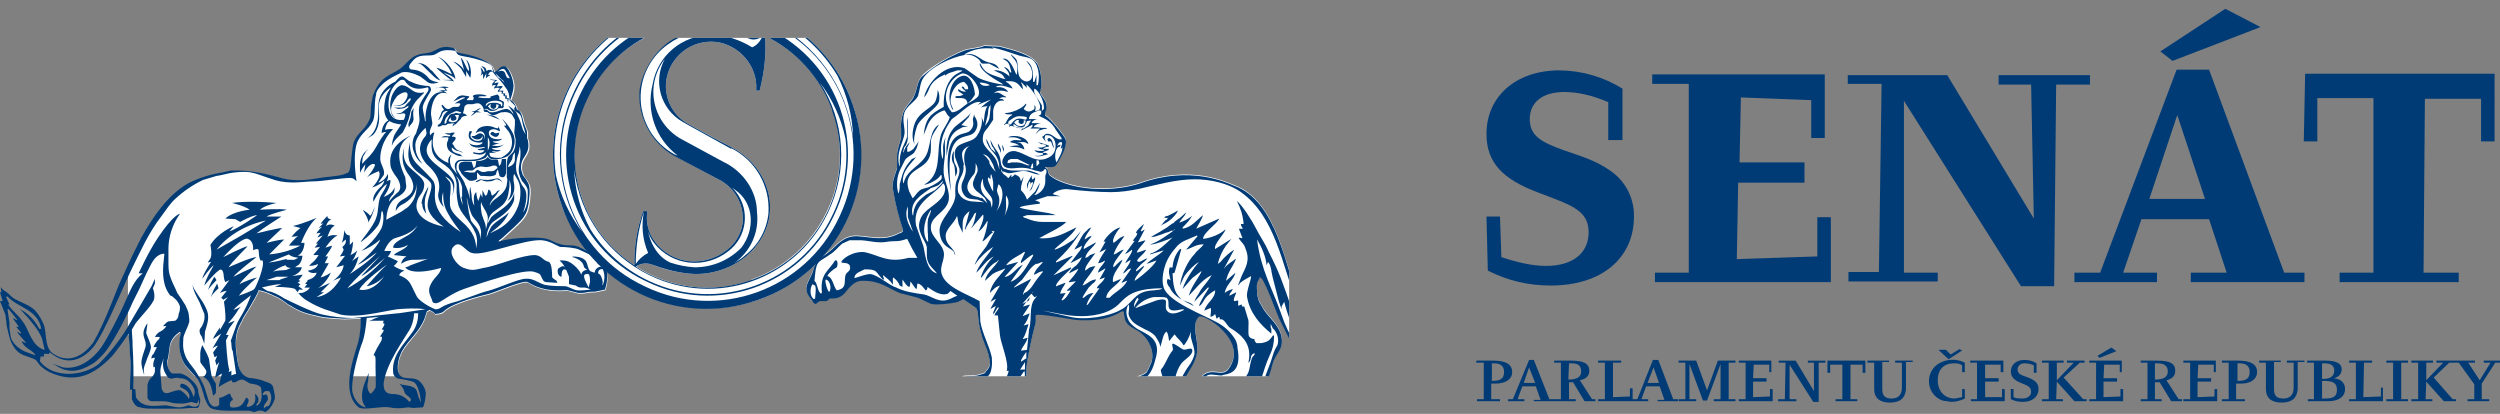
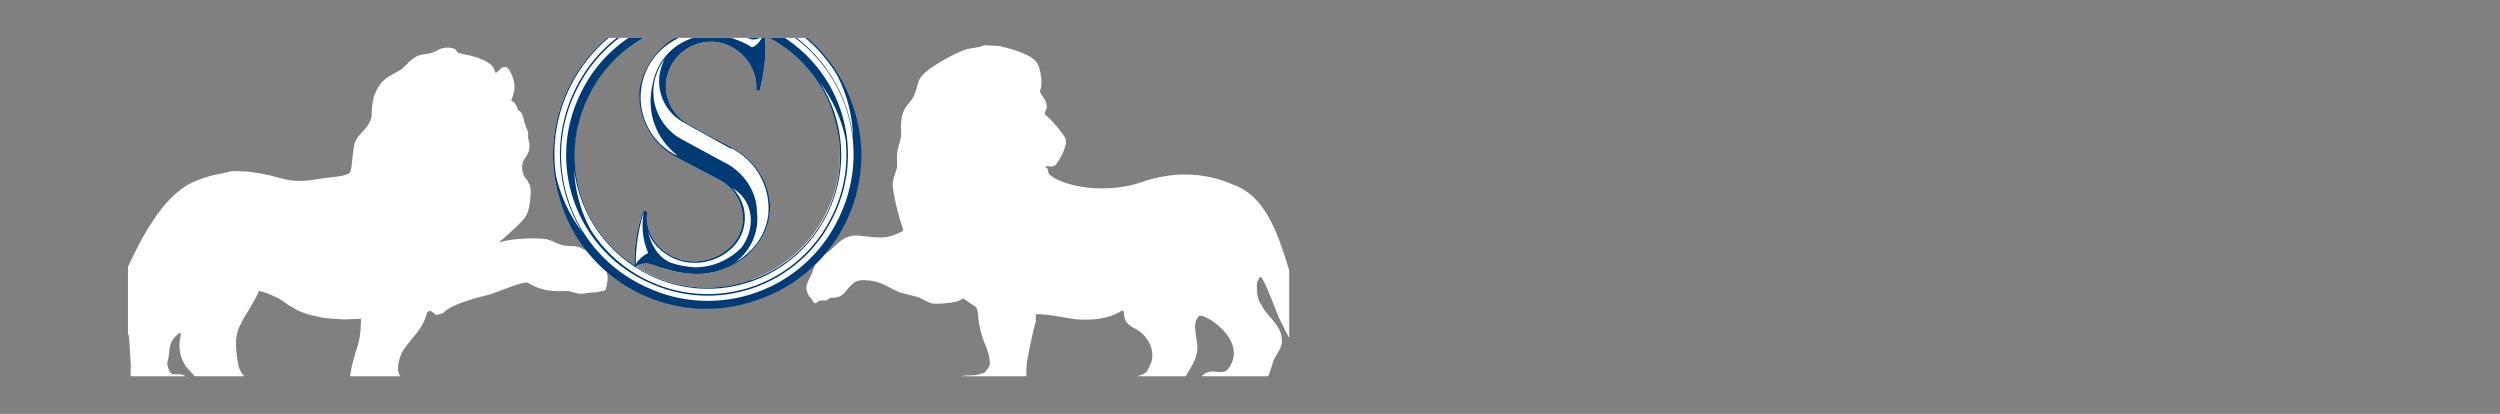
<svg xmlns="http://www.w3.org/2000/svg" xmlns:xlink="http://www.w3.org/1999/xlink" version="1.1" id="Vrstva_1" x="0px" y="0px" width="302.864px" height="50.136px" viewBox="0 0 302.864 50.136" enable-background="new 0 0 302.864 50.136" xml:space="preserve">
  <rect x="0" y="0" width="302.864" height="50.136" fill="#808080" stroke="none" />
-   <path fill="#003B76" d="M187.292,32.213c-1.639,0-3.443-0.41-5.41-1.065l-0.164-4.918h-1.639l0.164,6.557  c2.459,1.23,4.918,1.803,7.623,1.803c6.229,0,10.082-3.361,10.082-8.361c0.042-2.18-1.003-4.238-2.787-5.492  c-1.803-1.312-3.852-1.885-5.738-2.541c-2.705-0.984-4.098-1.721-4.098-3.77s1.557-3.279,4.18-3.279  c1.639,0,3.443,0.41,5.328,1.23v4.59h1.721v-6.229c-2.291-1.42-4.927-2.186-7.623-2.213  c-5.328,0-8.852,3.197-8.852,7.705c0,3.525,2.049,5.492,6.147,7.049c3.77,1.475,6.229,2.049,6.229,4.836  C192.456,30.655,190.571,32.213,187.292,32.213L187.292,32.213z M221.062,16.639V9.016H200.161v1.147h4.426v22.869  h-4.098v1.147H221.8v-7.869h-1.639v4.754l-9.754,0.328l0.164-9.262h8.033v-2.459h-7.869l0.164-7.869l8.524,0.328  v4.59h1.639V16.639z M223.849,9.016v1.147h4.098l-0.328,22.787h-3.688v1.147h10.819v-1.065h-4.098V12.213  l14.18,22.459h4.016l0.246-24.426h4.098V9.098h-11.065v1.147h3.934l0.328,16.229L235.898,9.098h-12.049  L223.849,9.016z M269.586,1.066l-7.869,5.164l1.475,1.147l10.656-4.098L269.586,1.066L269.586,1.066z M267.619,8.443  h-3.934l-9.262,24.59h-3.115v1.147h10v-1.147h-4.098l2.213-6.475h8.197l2.131,6.475h-4.344v1.147h13.77  v-1.147h-2.459L267.619,8.443z M260.406,24.016l3.361-10.082l3.361,10.164h-6.721V24.016z M300.569,11.885v5.246h1.639  V8.934h-22.951l-0.164,8.197h1.639v-5.246h6.803v21.147h-4.098v1.147h14.426v-1.147h-4.262l0.164-21.065h6.803  L300.569,11.885z M180.653,46.475h0.492c1.312,0,2.049-0.574,2.049-1.393c0-0.984-0.82-1.393-2.295-1.393h-2.049  v0.246h0.902v4.426h-0.82v0.246h2.787v-0.246h-1.066V46.475L180.653,46.475z M180.653,44.016h0.328  c0.82,0,1.23,0.328,1.23,1.065c0,0.82-0.492,1.065-1.475,1.065v-2.131L180.653,44.016z M185.817,43.606h-0.574  l-1.967,4.754h-0.574v0.246h1.967v-0.246h-0.82l0.574-1.557h1.639l0.574,1.639h-0.82v0.164h2.459V48.36h-0.574  L185.817,43.606L185.817,43.606z M184.587,46.393l0.656-1.885l0.738,1.885H184.587L184.587,46.393z M191.391,46.065  c0.82-0.164,1.147-0.574,1.147-1.147c0-0.902-0.738-1.23-2.213-1.23h-2.049v0.246h0.82v4.426h-0.82v0.246  h2.623v-0.246h-0.82v-2.049h0.492l1.393,2.295h1.312v-0.246h-0.41L191.391,46.065L191.391,46.065z M189.997,46.065  l0.082-2.049h0.328c0.82,0,1.147,0.328,1.147,0.984c0,0.656-0.492,0.984-1.557,0.984V46.065z M200.899,43.606  h-0.656l-1.885,4.754h-0.574v-1.312h-0.328v0.984l-2.049,0.082v-4.18h0.984v-0.246h-2.787v0.246h0.82v4.426h-0.82  v0.246h6.066v-0.246h-0.82l0.574-1.557h1.639l0.574,1.639h-0.82v0.164h2.459V48.36h-0.574L200.899,43.606  L200.899,43.606z M199.587,46.393l0.738-1.885l0.656,1.885H199.587L199.587,46.393z M209.423,43.934h0.82v-0.246  h-2.131l-1.312,3.607l-1.312-3.607h-2.131v0.246h0.82v4.426h-0.82v0.246h2.131v-0.246h-0.82v-4.262l1.639,4.426  h0.492l1.639-4.426v4.262h-0.82v0.246h2.623v-0.246h-0.82V43.934z M214.423,48.032l-2.049,0.082v-1.885h1.639  V45.819h-1.639l0.082-1.639h1.885v0.902h0.246v-1.393h-3.934v0.246h0.82v4.426h-0.82v0.246h4.098v-1.475h-0.328  V48.032z M218.931,43.934h0.82v3.443l-2.213-3.688h-2.049v0.246h0.82l-0.082,4.426h-0.82v0.246h2.213v-0.246  h-0.82v-4.18l2.869,4.508h0.656v-4.754h0.82v-0.246h-2.131v0.246H218.931z M221.39,43.688v1.475h0.328v-0.984  h1.475v4.18h-0.82v0.246h2.623v-0.246h-0.82v-4.18h1.475v0.984h0.328v-1.475h-4.508H221.39z M229.587,43.934  h0.82v3.033c0,0.82-0.41,1.312-1.23,1.312c-0.82,0-1.147-0.328-1.147-1.147v-3.279h0.82v-0.164h-2.623v0.246  h0.82v3.197c0,1.065,0.656,1.639,1.885,1.639c1.312,0,1.885-0.574,1.967-1.639v-3.279h0.82v-0.164h-2.131  L229.587,43.934L229.587,43.934z M236.718,44.016c0.328,0,0.656,0,0.984,0.246v0.82h0.328v-1.147  c-0.986-0.499-2.157-0.469-3.115,0.082c-0.761,0.44-1.23,1.252-1.23,2.131c-0.025,1.063,0.636,2.023,1.639,2.377  l1.066,0.164c0.574,0,1.147-0.164,1.639-0.41v-1.147h-0.328v0.984l-0.902,0.164c-1.147,0-2.049-0.82-2.049-2.213  C234.751,44.754,235.488,44.016,236.718,44.016L236.718,44.016z M235.734,42.376h-0.902l1.23,1.147l1.639-1.065  l-0.328-0.164l-1.066,0.656L235.734,42.376L235.734,42.376z M242.537,48.114h-2.049v-1.885h1.639V45.819h-1.639  v-1.639h1.885v0.902h0.328v-1.393h-4.016v0.246h0.82v4.426h-0.738v0.246h4.098v-1.475h-0.328v0.902L242.537,48.114  z M245.488,45.655c-0.738-0.246-1.066-0.41-1.066-0.902c0-0.41,0.328-0.738,0.82-0.738  c0.41,0,0.82,0.082,1.147,0.246v0.902h0.328v-1.147c-0.492-0.328-0.984-0.41-1.475-0.41  c-0.984,0-1.639,0.574-1.639,1.393c0,0.656,0.41,1.066,1.23,1.393c0.82,0.328,1.23,0.492,1.23,1.065  c0,0.492-0.41,0.82-1.066,0.82c-0.328,0-0.738,0-1.066-0.164v-0.984h-0.328v1.23  c0.492,0.246,0.984,0.328,1.475,0.328c1.147,0,1.885-0.656,1.885-1.557  C246.964,46.311,246.39,45.983,245.488,45.655L245.488,45.655z M249.996,45.737l1.967-1.803h0.574v-0.246h-2.131  v0.246h0.82l-2.049,2.131v-2.131h0.82v-0.246h-2.623v0.246h0.82v4.426h-0.82v0.246h2.541v-0.246h-0.82  l0.082-2.131l2.131,2.377h1.475v-0.246h-0.41L249.996,45.737L249.996,45.737z M255.734,42.13l-1.639,0.984  l0.246,0.246l2.049-0.82l-0.574-0.41H255.734z M256.881,48.032l-2.049,0.082v-1.885h1.639V45.819h-1.639  l0.082-1.639h1.885v0.902h0.246v-1.393h-3.934v0.246h0.82v4.426h-0.82v0.246h4.098v-1.475h-0.328V48.032  L256.881,48.032z M262.455,46.065c0.738-0.164,1.066-0.574,1.066-1.147c0-0.902-0.656-1.23-2.213-1.23h-1.967  v0.246h0.82V48.36h-0.82v0.246h2.541V48.36h-0.82v-2.049h0.574l1.393,2.295h1.312V48.36h-0.41L262.455,46.065  L262.455,46.065z M261.062,46.065v-2.049h0.328c0.82,0,1.23,0.328,1.23,0.984c0,0.656-0.492,0.984-1.557,0.984  V46.065z M268.275,48.032l-2.049,0.082v-1.885h1.639V45.819h-1.639l0.082-1.639h1.885v0.902h0.246v-1.393h-3.934  v0.246h0.82v4.426h-0.82v0.246h4.098v-1.475h-0.328V48.032L268.275,48.032z M271.225,43.688h-2.049v0.246h0.82  V48.36h-0.82v0.246h2.787V48.36h-1.066v-1.885h0.574c1.23,0,1.967-0.574,1.967-1.393  c0-0.984-0.82-1.393-2.295-1.393L271.225,43.688z M271.062,46.147v-2.131h0.246c0.82,0,1.23,0.328,1.23,1.065  C272.537,45.901,272.045,46.147,271.062,46.147L271.062,46.147z M277.045,43.934h0.82v3.033  c0,0.82-0.41,1.312-1.23,1.312s-1.147-0.328-1.147-1.147v-3.279h0.82v-0.164h-2.623v0.246h0.82v3.197  c0,1.065,0.656,1.639,1.885,1.639c1.312,0,1.885-0.574,1.967-1.639v-3.279h0.82v-0.164h-2.131L277.045,43.934  L277.045,43.934z M282.783,45.819c0.574-0.164,0.902-0.574,0.902-1.065c0-0.738-0.656-1.065-1.967-1.065h-2.213  v0.246h0.82V48.36h-0.738v0.246h2.459c1.312,0,2.049-0.574,2.049-1.475c0-0.738-0.492-1.23-1.393-1.312H282.783z   M281.307,44.016h0.246c0.82,0,1.23,0.246,1.23,0.902s-0.492,0.984-1.312,0.984h-0.164V44.016L281.307,44.016z   M281.635,48.278h-0.328v-2.131h0.328c1.066,0,1.475,0.328,1.475,1.065C283.111,48.032,282.701,48.278,281.635,48.278  L281.635,48.278z M288.438,48.032l-2.131,0.082l0.082-4.18h0.984v-0.246h-2.787v0.246h0.82V48.36h-0.82v0.246h4.098  v-1.639h-0.246v0.984L288.438,48.032z M289.094,43.934h0.82V48.36h-0.82v0.246h2.623V48.36h-0.82v-4.426h0.82  v-0.246h-2.623V43.934z M294.832,45.737l1.885-1.803h0.656v-0.246h-2.213v0.246h0.82l-2.049,2.131v-2.131h0.82  v-0.246h-2.623v0.246h0.82V48.36h-0.82v0.246h2.541V48.36h-0.82l0.082-2.131l2.131,2.377h1.475V48.36h-0.41  l-2.295-2.623L294.832,45.737z M300.897,43.934h0.82l-1.312,2.131l-1.393-2.131h0.82v-0.246h-2.459v0.246h0.492  l1.885,2.623V48.36h-0.82v0.246h2.623V48.36h-0.902v-1.885l1.639-2.541h0.574v-0.246h-1.967V43.934L300.897,43.934z" />
  <g transform="matrix(.82 0 0 .82 -56.2 -182.6)">
    <g>
      <defs>
        <rect id="SVGID_1_" x="87.438" y="228.276" width="171.555" height="49.999" />
      </defs>
      <clipPath id="SVGID_00000092417216701884725310000003794046660034380697_">
        <use xlink:href="#SVGID_1_" overflow="visible" />
      </clipPath>
      <g clip-path="url(#SVGID_00000092417216701884725310000003794046660034380697_)">
        <path fill="#FFFFFF" d="M277.565,267.575h-0.1l0.4-1.4h-0.3v-0.8c-0.1,0.3-0.6,0.5-0.9,0.8c-0.4,0.3-0.7,0.8-1.2,1     c-1,0.6-2.2,1-3,1.8c-0.5,0.7-1,1.6-1.3,2.6c-0.4,1.6,0,3.3-1.3,4c-4.9,2.9-7.7-4-9.1-7.6c-2.4-6-3.5-15.7-10-18     c-1-0.4-6.4-3-13.8-0.3c-3.6,1.2-9,1.2-12.5-0.6c-0.3-0.2-0.9-0.5-1-0.8c-0.2-0.5,0-0.7-0.5-0.9v-0.1c0.5-0.1,1.2,0.2,1.6-0.3     c0.7-1,1.7-2.8,1.4-3.8c-0.3-0.7-2.3-3.1-3-3.5c-0.2-0.5,0.3-0.8,0.2-1.3c0-1-0.8-1.5-1-2.2c0.5-1.1,0.1-3.2-0.3-4     c-0.8-1.5-3.7-2.2-5.7-2.7l-2.2-0.1c-0.9,0.4-2.2,0.4-3,0.7c-1.6,0.6-5.3,2.6-6.3,3.9c-0.6,0.7-0.6,1.7-1,2.6     c-0.3,1-1.3,1.6-1.7,2.7c-0.2,0.6-0.4,1.5-0.3,2.4v1.2c-0.2,1-0.6,1.8-0.6,2.8v1.8c-0.3,1-0.8,2-0.6,3.1     c0.319,2.041,0.821,4.049,1.5,6c0,0.4-0.6,0.5-0.6,0.5c-2.2,1.2-4.2,0.5-6.3,0.4c-2,0-2.9,1.4-3.9,2.2l-0.9,0.7     c5.28-6.19,6.879-14.717,4.2-22.4c-4.12-11.782-17.011-17.993-28.793-13.873     c-0.069,0.024-0.138,0.049-0.207,0.073c-11.799,4.071-18.064,16.936-13.993,28.735     c0.03,0.088,0.062,0.177,0.093,0.265c0.9,2.4,2.2,4.6,3.7,6.6l-1-0.5c-0.9-0.4-1.8-0.1-2.7-0.4c-1.2-0.3-1.3-0.7-2.6-0.9     c-2-0.2-5,0-6.6,0.5c0-0.2,0.3-0.3,0.5-0.5c0.3-0.3,3-2.6,3.3-3.3c0.3-0.4,0.6-1.2,0.7-2.5c0.2-1.6,0-2.2-0.3-2.6     c-0.2-0.5-0.7-0.8-0.7-1.2c-0.3-0.6-0.3-1.6,0.3-2.4c0.4-0.6,0.6-1.1,0.6-1.6c0-0.2,0-0.8-0.2-1.2v-0.8c0-0.4-0.3-0.8-0.4-1.2     c-0.3-0.7-0.3-2-1.1-2.2c-0.1-0.5-0.5-1.3-1-1.4c0.1-0.3,0.5-1.3,0.5-2.1c0-1-0.8-3-1.4-2.9c-0.6,0-0.7,0.4-1,0.6l-0.4,0.3     c-0.3-0.6-0.2-1-1.2-1.6s-2.4-1-3.6-1.2c-1.3-0.2-0.8-0.6-1.3-0.8c-0.6-0.2-1.6-0.3-2.4,0.2c-0.8,0.4-1,0.5-1.9,0.6     c-2,0.2-2.5,1.5-3.6,2.3c-1.6,1-3,1.2-4,4l-0.2,1c-0.2,1.4,0,1.9-0.3,2.5c-0.7,1.6-1.7,1.8-2.3,3.3c-0.3,0.8-0.4,3.5-0.6,4     c0,0,0,0.4-0.4,0.6h-0.1c-0.5,0.3-1.3,0.4-3.3,0.6c-2,0.3-4,0.8-6.7,0c-2.8-0.8-4.9-1-6-1c-0.367-0.009-0.733-0.009-1.1,0     l-1.3,0.3c-1.738,0.276-3.424,0.815-5,1.6c-3.1,1.8-5.2,5-6.9,8c-1.158,2.105-2.193,4.275-3.1,6.5c-0.5,1-2.2,5.9-4,9     c-1.3,1.8-3.5,3.3-5.9,1.7c-1.2-0.8-1-2.3-1.3-3.9c-0.3-1-0.8-1.8-1.4-2.5c-0.8-0.8-1.9-1.1-3-1.7c-0.4-0.2-0.8-0.7-1.2-1     c-0.3-0.2-0.7-0.4-0.9-0.8l0.1,0.7v0.1h-0.3l0.4,1.3h-0.4l0.8,2l0.2,1.6c0.3,1.3,0.4,2.2,1,3.1c0.9,1.5,2,1.3,3.3,2l0.3,0.4     c0.4,0.6,1,1.1,1.7,1.4c3.7,1.7,6.3,0.5,8.7-1.8l0.6-0.6c0.862-1.054,1.663-2.155,2.4-3.3l0.1,1.3l0.2,3.2l-0.1,3.8h0.3v1.5     l0.1,0.1c0,0.1,0.4,1,1.1,1c0.6,0.2,1.2,0.2,2,0.2h4.2l1.2-0.1h1.1l0.2-0.2l0.2-0.8c0-0.5-0.1-0.3-0.3-1.4c0-1-1-1.7-1.3-2     s-1.1-0.7-1.4-0.7h-1c-0.5,0.1-1-1.3-0.9-1.8c0.5-1.5,0-2.7,1.3-3.9c0.3-0.2,0.5-0.5,0.6-0.4c0.2,0,0,0.7,0,0.7     c-0.3,1.4,0,3,0.8,4.2l1.8,2c0.5,0.8,0.8,2,1,2.7c0.2,0.5,0.4,1.1,0.8,1.5c0,0,0.4,0.6,3.8,0.5h2l0.8,0.2c0.2,0,0.7-0.5,1.6,0     c0.2-0.1,0.9-0.5,1.4-1.9c0.1-0.4-0.1-1.2-0.2-1.6c-0.1-0.7-0.6-0.8-1.2-1c-0.6-0.3-1.3-0.5-1.9-0.5c-1.4,0-2-1.2-2.2-2.5     c-0.1-0.7-0.4-2.4-0.2-3.7c0.2-1.3,0.7-2,0.9-2.4c0.1-0.4,0.8-1.3,1.1-1.9c0.4-0.7,1.2-2,1.3-2.5c0,0,0.7,0,2.3,0.8     c1.3,0.5,1.9,1.3,2.5,1.5c1,0.7,2.4,1.2,3.6,1.4c1.3,0.4,2.8,0.4,4.2,0.5l2.5-0.1c0,0.8,0,2.2-0.4,3.7c-0.8,2.6-2.5,7.4,0.1,9.5     c0.7,0.5,3.3-0.2,4.5,0c1.3,0.3,2.8,0,2.8,0l0.8,0.1l1.4-0.1c0.2-0.2,0.5-1.7,0.4-2.3c-0.1-0.6-0.6-1.4-1.1-1.7     c-0.6-0.4-1.4-0.2-2.2-0.4c0,0-0.6-0.1-0.8-1.1c-0.1-1,0.2-2,0.6-2.8c1-1.7,2.5-2.8,3.3-4.7l0.4-1.2l0.4-0.2     c0.3,0.2,0.6,0.3,0.8,0.6c0,0,1,0,1.3-0.4c1.4-1.4,6.4-2.5,6.4-2.5c1-0.2,5.4-2.2,6-1.8c2.7,1.7,5.5,1.1,5.9,1.2l1.6,0.4     c1.6,0,0.8-0.2,2.5-0.2l1.4-0.3c0,0,0.6-1.5,0.2-2.8c8.989,7.658,22.327,7.224,30.8-1l-0.3,0.8c-0.4,1.5-1.9,2.5-0.2,4.3     c0.2,0.3,0.2,0.5,0.5,0.6c0.3,0,0.4-0.3,0.7-0.4h1l0.5-0.4c0.8,0,1.3,0,2-0.6c0.8-0.8,1.4-2.1,3-2c2.4,0,3.4,1,5.3,1.8l2.7,0.7     l1.9,0.9c0.6,0.2,3,0,4-0.3l0.8-0.4l1.9,1.3c0.5,1,0,1.4,0.9,4.4c0.4,1.2,1,2.2,1.1,3.6c0.1,0.6-0.2,1-0.5,1.3     c-0.3,0.5-0.2,0.3-0.7,0.5c-1.9,0.7-2.7-0.4-4.1,1.3c-0.2,0.2-0.5,0.7-0.4,1.2l0.4,1c0.2,0.6,0.3,1.2,0.7,1.5     c0.6,0.5,1.6,0,2.3,0.3c1.6,0.6,2,0.5,4,0c1.2-0.2,2.4,0,3-1c1.1-1.4,0.5-4,0.8-6c0.3-1.8,0.8-4.2,1.3-6v-1     c0.2-0.4,5.6,0.7,6.2,0.7c2,0.1,4.1,0,6-1c0,0,0.6-0.4,0.7-0.3c0.2,0.3,0.1,0.7,0.2,1c0.2,1,1.1,1.4,2,1.9c1.4,0.9,2.5,2.8,2,4.6     c-0.2,0.4-0.5,1.3-0.8,1.6c-0.8,0.6-1.4,0.5-2.5,1c-0.6,0.2-0.7,1-1.1,1.3c-0.3,0.3-0.8,0.4-1,0.8c-0.6,1.3-0.1,2.8,1.4,2.1     c0.4,0.2,0.6,0.6,1,0.6l2-0.5l0.6,0.3c1.1,0.3,3.3-0.8,3.7-1.6l0.5-0.8c0.2-0.8,0.8-1.8,1.2-2.5c0.6-1.2,1.4-2,1.7-3.6     c0.4-1.7-1-4.1,0.3-5.4c0.6-0.6,7.4,3.5,4.4,7.7c-1,1.4-2.5-0.4-4,1.2c-0.5,0.4-1.2,1.1-1.4,1.6v0.9c0,1.2-0.2,1.6,1.1,1.8l0.3,1     c0.5,0.6,2.3,0,3,0l1,0.2c2.7-0.5,3.8-1,4.6-2.6c0.827-1.667,1.496-3.408,2-5.2c0.6-1.4,1.5-1.9,1.2-3.6s-1.8-2.8-2.6-4     c-0.5-1-0.8-1-1-2.4c0-0.4-0.1-1.1,0-1.6l0.4-0.8c0.5-0.3,2.5,5.4,2.8,6l1.9,3.8c2.1,4.3,6.3,7.3,11.2,5c0.6-0.2,1.3-0.8,1.7-1.3     l0.2-0.4c1.3-0.9,2.5-0.6,3.4-2.1c0.6-1,0.7-2,1-3.3l0.1-1.6l0.9-2.2l-0.3,0.1L277.565,267.575z M154.565,252.075     c-3.661-10.069,1.535-21.2,11.604-24.861c0.132-0.048,0.263-0.094,0.396-0.139c4.8-1.7,10-1.4,14.7,0.7     c-0.543,0.489-1.31,0.642-2,0.4c-1.6-0.6-3.1-1-4.8-1.2v0.1c-5.442-0.551-10.381,3.208-11.3,8.6c-0.6,4,1.4,8,5,10     l6.5,3.5c2.369,1.173,3.793,3.663,3.6,6.3c-0.177,1.623-1.008,3.103-2.3,4.1c-1.575,1.272-3.583,1.882-5.6,1.7     c-2-0.2-3.9-1.3-5-2.8c-1.011-1.266-1.446-2.898-1.2-4.5v-0.1h-0.6c-0.925,2.563-1.366,5.276-1.3,8     C158.69,259.545,155.984,256.1,154.565,252.075L154.565,252.075z M179.565,264.075c-5.67,2.005-11.95,1.266-17-2     c0.6-0.5,1.5-0.6,2.3-0.3c1.667,0.665,3.416,1.102,5.2,1.3c3.1,0.4,6.3-0.6,8.7-2.5c2-1.7,3.3-4,3.5-6.4     c0.4-3.9-1.9-7.8-5.6-9.7l-6.5-3.5c-2.271-1.282-3.537-3.814-3.2-6.4c0.517-3.547,3.734-6.059,7.3-5.7c3.5,0.4,6.2,3.6,6,7     v0.2h0.5c0.7-2.7,1-5.4,0.8-8.1c9.672,4.609,13.777,16.186,9.168,25.859c-0.022,0.047-0.045,0.094-0.068,0.141     c-2.217,4.681-6.213,8.282-11.1,10V264.075z" />
        <path fill="#003B76" d="M194.465,237.975c-4.12-11.782-17.011-17.993-28.793-13.873     c-0.069,0.024-0.138,0.049-0.207,0.073c-11.799,4.071-18.064,16.936-13.993,28.735     c0.03,0.088,0.062,0.177,0.093,0.265c4.12,11.782,17.011,17.993,28.793,13.873     c0.069-0.024,0.138-0.049,0.207-0.073c11.799-4.071,18.064-16.936,13.993-28.735     C194.528,238.152,194.497,238.063,194.465,237.975z M150.665,248.575c-1.493-10.623,4.755-20.813,14.9-24.3     c10.05-3.563,21.22,0.453,26.7,9.6c1.4,2.8,2.2,5.8,2.3,9c-0.921-7.369-5.514-13.768-12.2-17     c-10.733-5.206-23.655-0.725-28.861,10.008c-0.047,0.097-0.093,0.194-0.139,0.292     c-3.191,6.681-2.738,14.53,1.2,20.8C152.673,254.49,151.342,251.624,150.665,248.575z M192.465,254.875     c-5.052,10.685-17.809,15.251-28.494,10.199c-0.069-0.033-0.138-0.066-0.206-0.099     c-10.706-5.007-15.326-17.745-10.319-28.451c0.039-0.083,0.079-0.166,0.118-0.249     c5.007-10.706,17.745-15.326,28.451-10.319c0.083,0.039,0.166,0.079,0.249,0.118     c10.716,4.985,15.362,17.714,10.377,28.43C192.584,254.629,192.525,254.752,192.465,254.875z M181.965,226.875     c-10.214-5.01-22.556-0.791-27.567,9.423c-0.045,0.092-0.089,0.184-0.133,0.277     c-4.989,10.225-0.745,22.558,9.48,27.547c0.106,0.052,0.213,0.103,0.32,0.153     c10.225,4.989,22.558,0.745,27.547-9.48c0.052-0.106,0.103-0.213,0.153-0.32     c4.944-10.247,0.646-22.561-9.601-27.505C182.098,226.938,182.031,226.906,181.965,226.875z M191.465,239.075     c3.661,10.069-1.535,21.2-11.604,24.861c-0.132,0.048-0.263,0.094-0.396,0.139c-5.67,2.005-11.95,1.266-17-2     c0.7-0.5,1.6-0.6,2.4-0.3c1.6,0.6,3.4,1.1,5.2,1.3c3.1,0.4,6.3-0.6,8.7-2.5c2-1.7,3.3-4,3.5-6.4c0.4-3.9-1.9-7.8-5.6-9.7     c-2.181-1.139-4.348-2.306-6.5-3.5c-2.271-1.282-3.537-3.814-3.2-6.4c0.517-3.547,3.734-6.059,7.3-5.7     c3.5,0.4,6.2,3.6,6,7v0.2h0.5c0.7-2.7,1-5.4,0.8-8.1c4.6,2.2,8.2,6.2,9.9,11L191.465,239.075z M164.265,260.075     c-0.8,0.4-1.4,1-1.8,1.6c0-2.6,0.4-5.2,1.2-7.7c-0.4,2.1-0.2,4.1,0.6,6V260.075z M176.665,250.375l0.4,0.3c3,2,3,6,1,8.6     l-0.1,0.1c-1.805,1.799-4.252,2.806-6.8,2.8c-1.226-0.074-2.436-0.31-3.6-0.7c-2.2-1-3-3.3-3.3-4.6     c0.2,0.6,0.5,1.2,0.9,1.7c1.267,1.634,3.144,2.681,5.2,2.9c2.081,0.213,4.163-0.397,5.8-1.7     c2.714-2.088,3.222-5.98,1.134-8.694C177.106,250.83,176.894,250.594,176.665,250.375L176.665,250.375z      M169.465,243.375c-2.782-1.4-4.499-4.287-4.4-7.4c0.071-1.673,0.666-3.283,1.7-4.6     c-1.808,3.291-0.653,7.424,2.6,9.3l0.7,0.4l6.5,3.6v-0.1c3.598,1.802,5.765,5.585,5.5,9.6     c-0.24,2.444-1.468,4.684-3.4,6.2c-0.5,0.5-1.1,0.8-1.7,1.2c2.466-1.698,3.778-4.63,3.4-7.6c0-3-2-6-5-7.4L169.465,243.375     L169.465,243.375z M179.165,228.375c0.7,0.3,1.4,0.1,2-0.3c-0.3,0.7-0.8,1.3-1.5,1.6c-1.8-1.1-3.9-1.8-6.1-1.9v0.1     c-4.238-0.015-7.869,3.026-8.6,7.2c-1,4,0.4,8.1,3.7,10.6l-0.5-0.2c-4.648-2.551-6.348-8.387-3.797-13.035     c0.686-1.25,1.641-2.331,2.797-3.165c2.2-1.6,4.7-2.3,7.3-2C176.065,227.375,177.665,227.775,179.165,228.375     L179.165,228.375z M155.365,237.175c4.495-9.726,16.024-13.966,25.749-9.47c0.05,0.023,0.101,0.047,0.151,0.07     c-0.543,0.489-1.31,0.642-2,0.4c-1.6-0.6-3.1-1-4.8-1.2v0.1c-2.6-0.3-5.2,0.4-7.4,2c-2.1,1.7-3.5,4-4,6.6c-0.5,4,1.5,8,5,10     l6.6,3.5c2.369,1.173,3.793,3.663,3.6,6.3c-0.177,1.623-1.008,3.103-2.3,4.1c-1.575,1.272-3.583,1.882-5.6,1.7     c-2-0.2-3.9-1.3-5-2.8c-1.011-1.266-1.446-2.898-1.2-4.5v-0.1h-0.6c-0.925,2.563-1.366,5.276-1.3,8     C154.075,256.553,151.119,245.972,155.365,237.175L155.365,237.175z M191.565,254.375     c-4.775,10.205-16.918,14.607-27.123,9.832c-0.093-0.043-0.185-0.087-0.277-0.132     c-3.448-1.662-6.359-4.261-8.4-7.5c-1.457-2.713-2.278-5.723-2.4-8.8c0.829,6.769,5.051,12.65,11.2,15.6     c9.738,4.727,21.464,0.665,26.192-9.073c0.037-0.075,0.073-0.151,0.108-0.227c2.984-6.17,2.529-13.45-1.2-19.2     c1.9,2.5,3.2,5.4,3.8,8.4C193.865,247.075,193.265,250.875,191.565,254.375L191.565,254.375z" />
-         <path fill="#003B76" d="M222.365,243.975c0.3,0,0.5,0,0.7,0.2v0.1l-0.6,0.2h-0.6c0.2,0.2,0.5,0.3,0.8,0.3l0.2,0.1     c-0.3,0.2-1.1,0.1-1.5,0c0.2,0.3,0.6,0.4,0.9,0.4h0.3l0.1,0.2c-0.3,0.2-0.8,0.3-1.3,0.2c0.7,0.3,1.4-0.1,2-0.2l-0.3-0.2h-0.3     l-0.2-0.1l0.8-0.3l0.2-0.2h-0.5c-0.1,0-0.5,0-0.4-0.1l0.5-0.2c0.1,0,0.5,0,0.3-0.2l-0.6-0.2l-1-0.3L222.365,243.975     L222.365,243.975z M223.365,243.575h0.4c0.2,0.2,0.2,0.7,0.5,1c-0.2-0.6-0.2-1.3-0.7-1.5h-0.1l-0.2,0.2l0.1,0.2V243.575z      M216.765,245.075c0.2-0.3,0-0.8-0.2-1L216.765,245.075z M219.765,243.675c0.3,0,0.7,0.3,0.7,0.3c-0.1-0.8-1.2-1.2-2-1.2     c-0.3,0-0.7,0-1,0.2h1c0.355,0.07,0.695,0.205,1,0.4c-0.2,0.1-0.5,0-0.8,0c-0.2,0-0.7,0-0.9,0.3l0.8,0.2l0.6,0.3     c-0.508-0.029-1.017,0.038-1.5,0.2c0.7,0,1.5,0,2.2,0.4c0-0.4-0.3-0.8-0.6-1l-0.5-0.1L219.765,243.675L219.765,243.675z      M216.365,245.275c0.2-0.5-0.2-1.1-0.4-1.4C215.965,244.575,216.265,244.675,216.365,245.275z M221.065,249.275l-0.1-0.3     v-0.4l-0.4,0.7l-0.3,0.6v0.8l0.2-0.8l0.1-0.3c0.1-0.1,0.2,0,0.2,0.1v0.3l0.1-0.3h0.1c0.1-0.1,0.2-0.1,0.2,0l-0.1,0.4l-0.3,0.6     l-0.2,0.3l0.2-0.2l0.2-0.2l0.3-0.8l0.1-0.3l0.1-0.3v-0.3c-0.1,0-0.2,0.3-0.4,0.3L221.065,249.275z M210.565,241.575     c0.3-0.2,1-0.2,1-0.2l-1-0.2l1.1-1.2l0.3-0.7c-0.3,0.7-1.8,1.6-2.5,2.3c-0.5,0.6-1,1.4-1.1,3v1.2l0.4-2.2     C209.165,242.375,209.765,241.975,210.565,241.575L210.565,241.575z M242.965,266.775c-1-0.9-1.1-2-1.2-3.7l0.3-0.1l1-3.5     h-0.2c-0.6,0.7-1,1.5-1.1,2.7c-0.2,0.1-0.1,0-0.4,0c-0.3,0.7,0,1.3,0.1,1.9l-0.4-0.2c-0.3,0.4,0,1,0.3,1.3c0.6,1.4,2.2,2,3.5,2.7     c-0.2-0.5-1.5-0.7-1.9-1L242.965,266.775z M210.465,243.075c0.8-0.4,1.8-0.3,2.2-1.1c0.5-0.8,0.2-1.5,0-1.9     c-0.2-0.2-0.2-0.4-0.2-0.5l-0.2,0.7c0,0.4,0.3,1-0.4,1.7c-0.6,0.6-1.7,0.2-2.6,1.5c-1.5,2.3-0.2,7.5-0.2,7.5     C208.365,245.275,209.265,243.675,210.465,243.075z M212.465,239.575v-0.1V239.575z M210.865,266.875l1.9,1.3     c0.5,1,0,1.4,0.9,4.4c0.4,1.2,1,2.2,1.1,3.6c0.1,0.6-0.2,1-0.5,1.3c-0.3,0.5-0.2,0.3-0.7,0.5c-1.9,0.7-2.7-0.4-4.1,1.3     c-0.2,0.2-0.5,0.7-0.4,1.2l0.4,1c0.2,0.6,0.3,1.2,0.7,1.5c0.6,0.5,1.6,0,2.3,0.3c1.6,0.6,2,0.5,4,0c1.2-0.2,2.4,0,3-1     c1.1-1.4,0.5-4,0.8-6c0.3-1.8,0.8-4.2,1.3-6v-1c0.2-0.4,5.6,0.7,6.2,0.7c2,0.1,4.1,0,6-1c0,0,0.6-0.4,0.7-0.3     c0.2,0.3,0.1,0.7,0.2,1c0.2,1,1.1,1.4,2,1.9c1.4,0.9,2.5,2.8,2,4.6c-0.2,0.4-0.5,1.3-0.8,1.6c-0.8,0.6-1.4,0.5-2.5,1     c-0.6,0.2-0.7,1-1.1,1.3c-0.3,0.3-0.8,0.4-1,0.8c-0.6,1.3-0.1,2.8,1.4,2.1c0.4,0.2,0.6,0.6,1,0.6l2-0.5l0.6,0.3     c1.1,0.3,3.3-0.8,3.7-1.6l0.5-0.8c0.2-0.8,0.8-1.8,1.2-2.5c0.6-1.2,1.4-2,1.7-3.6c0.4-1.7-1-4.1,0.3-5.4c0.6-0.6,7.4,3.5,4.4,7.7     c-1,1.4-2.5-0.4-4,1.2c-0.5,0.4-1.2,1.1-1.4,1.6v0.9c0,1.2-0.2,1.6,1.1,1.8l0.3,1c0.5,0.6,2.3,0,3,0l1,0.2c2.7-0.5,3.8-1,4.6-2.6     c1.2-2.5,1.4-3,2-5.2c0.6-1.4,1.5-1.9,1.2-3.6s-1.8-2.8-2.6-4c-0.5-1-0.8-1-1-2.4c0-0.4-0.1-1.1,0-1.6l0.4-0.8     c0.5-0.3,2.5,5.4,2.8,6l1.9,3.8c2.1,4.3,6.3,7.3,11.2,5c0.654-0.305,1.234-0.749,1.7-1.3l0.2-0.4c1.3-0.9,2.5-0.6,3.4-2.1     c0.6-1,0.7-2,1-3.3l0.1-1.6l0.9-2.2h-0.4l0.4-1.3h-0.3c0.002-0.267,0.002-0.533,0-0.8c-0.1,0.3-0.6,0.5-0.9,0.8     c-0.4,0.3-0.7,0.8-1.2,1c-1,0.6-2.2,1-3,1.8c-0.5,0.7-1,1.6-1.3,2.6c-0.4,1.6,0,3.3-1.3,4c-4.9,2.9-7.7-4-9.1-7.6     c-2.4-6-3.5-15.7-10-18c-1-0.4-6.4-3-13.8-0.3c-3.6,1.2-9,1.2-12.5-0.6c-0.3-0.2-0.9-0.5-1-0.8c-0.2-0.5,0-0.7-0.5-0.9v-0.1     c0.5-0.1,1.2,0.2,1.6-0.3c0.7-1,1.7-2.8,1.4-3.8c-0.3-0.7-2.3-3.1-3-3.5c-0.2-0.5,0.3-0.8,0.2-1.3c0-1-0.8-1.5-1-2.2     c0.5-1.1,0.1-3.2-0.3-4c-0.8-1.5-3.7-2.2-5.7-2.7l-2.2-0.1c-0.9,0.4-2.2,0.4-3,0.7c-2.315,0.916-4.448,2.237-6.3,3.9     c-0.6,0.7-0.6,1.7-1,2.6c-0.3,1-1.3,1.6-1.7,2.7c-0.2,0.6-0.4,1.5-0.3,2.4v1.2c-0.2,0.9-0.6,1.8-0.6,2.8v1.8     c-0.3,1-0.8,2-0.6,3.1c0.324,2.04,0.826,4.048,1.5,6c0,0.4-0.6,0.5-0.6,0.5c-2.2,1.2-4.2,0.5-6.3,0.4c-2,0-2.9,1.4-3.9,2.2     c-1.3,1.1-2,1-2.5,2.9c-0.4,1.5-1.9,2.5-0.2,4.3c0.2,0.3,0.2,0.5,0.5,0.6c0.3,0,0.4-0.3,0.7-0.4h1l0.5-0.4c0.8,0,1.3,0,2-0.6     c0.8-0.8,1.4-2.1,3-2c2.4,0,3.4,1,5.3,1.8l2.7,0.7l1.9,0.9c0.6,0.2,3,0,4-0.3L210.865,266.875L210.865,266.875z      M225.265,244.475v0.2l0.2-0.2v-0.2c0.2,0.8-0.7,2-0.8,2.4c-0.4-0.4-0.3-2.3,0.4-2.3l0.2-0.3c-0.3,0-0.3,0-0.5,0.2     c0-0.3,0.2-0.5,0.4-0.6h0.2C225.565,243.975,225.365,244.075,225.265,244.475L225.265,244.475z M224.465,241.775l0.9,1.3     v0.2c-1,0.1-1.3-1-2.3-0.8c-0.3,0.1-0.3,0.4-0.6,0.4l0.6,0.8c-0.1-0.3-0.3-0.5-0.1-1c1.7-0.3,2,2.3,0.8,3.1c-2,1.3-3.4-0.3-5-0.7     c-0.6-0.2-1.2,0-1.6,0.4c-0.3,0.3-0.7,1-0.5,1.4c0.3,1,1.9,0.6,2.5,0.6h0.5c0.6,0,1.2,0.2,1.8,0.4l0.5,0.1c0.4,0.2,0.7,0,0.9-0.3     h0.2c0.2,0.5,0,0.6-0.1,1v0.8c0,1-0.7,1.7-1.4,2h-0.3l0.2-0.1c0.3-0.5,0.6-1,0.7-1.7l-0.7,1.3l-1,1l-0.2,0.2     c-0.2-0.6-0.5-1-0.9-1.4c0-0.9,0.3-1.4,0.4-2l-0.4,0.7c-0.1-0.3-0.1-0.5-0.3-0.7l-0.5-0.3h-0.2v0.1l-0.4,0.3v-0.4     c-0.2,0.1-0.3,0.5-0.5,0.5l-0.2-0.2l-0.5-0.4l-0.3-0.4v-0.5c0,0.2,0.1,0.5,0.3,0.7v-0.2c0.3,0.2,0.7,0.3,1,0.3l1.6-0.3     c1-0.2,1.8,0.5,2.8,0.5c-0.5-0.3-1-0.4-1.6-0.6h-2c-0.5,0-1,0-1.4-0.2c-0.3,0-0.7-0.2-0.8-1.2     c-0.05-0.626-0.294-1.221-0.7-1.7l-0.4-0.6l-0.4-0.8c0,0.3,0.2,1,0.4,1.1l0.4,0.8l-0.7-0.6l-0.7-1.5c0,0.2,0,0.6,0.2,0.8     c0.2,0.7,0.8,1.1,1.2,1.7c0.3,0.5,0.5,1,0.5,1.7v-0.1v0.5l-0.1-0.5c-0.2-0.4-0.2-0.8-0.5-1.2c-0.6-1-2.1-1.8-1.8-3.2     c0-0.5,0.4-1,0.7-1.3l0.8-1.2v-1.3c0.1-1,0.7-1.7,1.6-1.5c-0.1-0.3-0.4-0.3-0.7-0.3c0.2-0.2,0.5-0.3,1-0.2v-0.1     c-0.6-0.2-1-0.9-1.8-0.5c0.5-0.6,1.5-0.4,2.1-0.2c-0.2-0.5-1-0.8-1.6-0.7l-0.2-0.1c0.9-0.4,1.7,0.1,2.5,0.3c-0.2-0.4-0.6-0.8-1-1     v-0.1h0.5c1.3,0,1.4,0.7,2,1.2c0-0.3-0.1-0.7-0.3-1h0.1l0.8,0.8l-0.1-0.5c0.6,0.3,2.3,2.8,2,3.5c0,0.3-0.4,0.4-0.7,0.4     c0-0.3,0.2-0.4,0-0.7l-0.1-0.2v0.6c-0.5,0.4-1,0.6-1.6,0l0.4-0.6l-0.1-0.2c-0.3,0.7-2.3,1.5-3.1,1.4c0.2,0.3,0.8,0.2,1.1,0.2v0.1     c-0.8,0.4-0.7,1.1-1.2,1.4v0.1l0.3-0.2h0.4c0.3,0,0,0.3,0.1,0.5c0.1-0.3,0.5-0.2,0.6-0.1c0.297,0.081,0.597,0.147,0.9,0.2     c0.3,0,0.6,0,0.8-0.4l0.3-0.6l0.6-0.1l-0.2,0.3l-0.2,0.4l-0.4,0.3l-0.3,0.2h-0.2l-0.2,0.3l1.4-0.7l0.3-0.2v0.3l-0.3,0.3h1.4     l-0.5,0.6l-0.1,0.2l0.5-0.5l0.6-0.2l0.6-0.1l-0.2-0.1h-0.7l-0.7-0.1h-0.4l0.1-0.2c0.29-0.222,0.636-0.361,1-0.4h-1.4v-0.1     c0.1-0.2,0.5-0.5,0.9-0.5h-1.3c0-0.9,1-1.1,1.6-1.3l0.2,0.1v0.3c0,0.2-0.1,0.3-0.4,0.4c1.1,0.5,1.7,0.8,2.4,1.8L224.465,241.775     z M221.665,246.375h0.3l0.1,0.3v0.2c-0.1,0-0.4,0.5-0.4,0.3L221.665,246.375L221.665,246.375z M221.265,247.475l-0.3,0.1     c-0.2,0-0.2-0.1-0.1-0.3l0.1-0.3l0.2-0.2v0.7H221.265z M220.665,247.075c-0.2,0.1-0.5,0-0.6-0.1h-0.1     c-0.466-0.228-0.983-0.331-1.5-0.3h-0.5c-0.097,0.041-0.198,0.075-0.3,0.1h-0.3l0.1-0.4l0.4-0.2h1l1.2,0.6     L220.665,247.075L220.665,247.075z M221.165,260.275v0.2c-0.8,1.3-1.7,3.2-3.2,3.8h-0.1c0.6-0.834,1.2-1.667,1.8-2.5     c-1,0.5-1.5,1.5-2.5,1.8h-0.2l2-2.2l-1.8,0.5c0.7-1,1.8-1.3,2.7-2l0.1,0.1l-0.6,1.3v0.3     C219.965,261.175,220.465,260.575,221.165,260.275L221.165,260.275z M217.165,251.575c0.8,1,0.1,2.2-0.2,3     C217.365,253.175,217.065,252.575,217.165,251.575z M215.965,251.375c-0.1-0.3-0.2-0.6-0.1-0.8c0.1-0.2,0.1-0.8,0.3-0.6     c0.9,1,0.4,3-0.5,4C216.165,253.375,216.365,251.975,215.965,251.375L215.965,251.375z M210.965,247.075     c-0.1-0.5-0.3-1-0.3-1.6c0-0.8,0.9-1.2,1.1-1.2c-0.1,0-1.2,0.7-0.6,3c0.2,0.7-0.1,1.6-0.4,2.2     c-0.297,0.654-0.221,1.418,0.2,2c0.5,0.7,1.2,0.6,2,0.7l1,0.4l-1.3-0.1c-0.8,0-1.7-0.2-2.2-0.8c-0.2-0.3-0.4-0.5-0.4-0.8     c-0.1-0.7,0.1-1.4,0.4-2c0.3-0.5,0.5-1.1,0.4-1.8L210.965,247.075z M213.465,251.975c-0.5-0.3-1-0.2-1.5-0.6     c-1.1-1-0.2-2.2,0.5-3c0.3-0.6,0.2-1.6,0.2-1.6s0.3,0.5,0.3,1s-0.2,0.5-0.6,1.6c-0.3,0.8,0.2,1.4,0.8,1.8l0.8,0.7     c0.3,0.3,0.3,0.8,0.6,1l-1-1L213.465,251.975z M214.165,251.775c-0.151-0.152-0.285-0.32-0.4-0.5     c-0.44-0.667-0.44-1.532,0-2.2v0.4c0,1,0.7,1.6,1.2,2.3c0.3,0.5,0.2,1.1,0.1,1.6l-0.2-0.9L214.165,251.775     L214.165,251.775z M214.965,250.475c-0.1-0.4-0.7-1.3-0.4-1.6l0.3,0.3c0-1.6,0.3-0.2,0.4,0.4v1.4L214.965,250.475     L214.965,250.475z M214.765,246.675c-0.2-0.5-0.7-1-1-1.2c0,0,0.7,0,1.2,1c0.6,1,0.2,0.7,0.7,1.6c0,0-0.7-0.6-1-1.4     L214.765,246.675z M214.365,240.075c0.3-1,0-1.2,0.5-1.9v0.6c-0.2,1.5,0,1.5-0.8,2.5L214.365,240.075L214.365,240.075z      M219.565,241.275c-0.5,0.2-1-0.2-1.2-0.5l0.3-0.3c0.2-0.1,0.4-0.1,0.4,0c-0.3,0.6,0.9,0.8,0.7,0h0.3     C220.065,240.875,219.865,241.275,219.565,241.275z M219.965,241.275c-0.4,0.5-1.2,0.4-1.7,0v-0.3     C218.965,241.475,219.465,241.675,219.965,241.275z M219.665,240.275c-1-0.3-1.4,0.3-1.8,0.8h-0.3c-0.2-0.2,0-0.4,0-0.5     l0.3-0.2c0.5-0.4,1-0.6,1.6-0.5c0.1,0,1.1,0,0.7,0.4C220.165,240.475,219.765,240.275,219.665,240.275z M222.765,238.775     l-0.3,0.3v-0.8c-0.3-0.7-1.4-1.7-1.1-2.5C222.065,236.075,222.865,237.775,222.765,238.775L222.765,238.775z      M201.565,247.675l0.7-1.4c0.4-0.5,1-0.7,1.3-1l0.4-0.7l0.3-1l-0.7,1c0,0.1-0.8,0.7-1,0.5v-0.6l0.4-0.8     c-0.43,0.369-0.743,0.855-0.9,1.4v0.1h-0.1l0.1-0.5c0-0.2,0.2-0.4,0.3-0.5c0.2-0.4,0.3-0.8,0.3-1.3v-3.1v0.2l-0.1,0.6v2.3     c-0.4,1.2-1,1.9-1.1,3.4v1c-0.2-0.3-0.2-1-0.2-1.2c0-1.3,0.7-2.5,0.9-3.6c0.1-1-0.4-2,0-3.2c0.4-1,1.5-1.5,2-2.4     c0.3-1,0.3-2,0.8-2.7c1.1-1.6,4-3,6.2-3.4c0.9-0.1,1.5,0.3,2,0.7c0.2,0.2,0.2,0.5,0.5,0.6h1l1.5,0.8c-0.6-1.1-1.3-0.7-2.4-1.3     c-0.7-0.4-1.4-1.2-2.7-0.8v-0.1c1.2-0.7,2.6-1,4.3-0.8l-0.3-0.2c1.5,0.3,2.7,0.8,4,1.2c0.6,0.2,1.2,0.2,1.8,0.5     c1,0.5,1.4,2.4,1,3.9h-0.2v-1.5l-0.3,1h-0.2c0-1.4,0-2.5-1-3.1l0.5,0.7c0.4,0.5,0.6,1.9,0,2.2c-0.5,0.4-1.2-0.1-1.4-0.4     c-0.5-0.6-0.2-1.7-0.5-2.5c-0.1-0.4-0.5-0.6-0.8-0.9h-0.1c0.7,1,1.2,1,0.9,2.9h-0.1c-0.3-0.7-1-2.6-2-2.3c0.9,0.4,1,0.7,1.3,2     h-0.2c-0.1-0.3-0.4-0.7-0.9-0.8c0.3,0.4,0.8,0.7,0.8,1.4c-0.5-0.5-1.4-1-2.3-0.9c0.7,0.4,1.3,0.4,1.6,1.2l0.2,0.1     c-0.4,0-0.8-0.2-1.1-0.3c-1.5-0.5-2.1-0.7-2.7-2h-0.1c0.1,1.2,2.4,2.4,3.4,3v0.1c-1.3-0.2-2.6-0.5-3.6-1l-2-1.4     c-2.8-1-5.6,2.2-6,4.3c0.3-0.3,0.6-0.9,0.8-1.4c0.4-1,1.4-1.6,2.3-2v0.2c0.5-0.5,1.1-0.5,1.8-0.8h0.7v0.1l-0.9,0.5     c-1.2,0.8-1.9,2.6-1.8,4.8c-2,1.1-2.7,1.6-3,4.4c0-0.4,0.4-1,0.5-1.4c0.42-1.199,1.385-2.127,2.6-2.5c0.3,0.3,0.4,0.8,0.8,1     c-0.3,1-1,1.7-1.3,2.6c-0.8,2.6,0.3,5.8-2.5,7.4c0.6,0,2.2-0.8,2.4-1.4h0.2v0.3c0.2,0.5-1.7,1.4-2,1.5c-0.4,0.1-1,0.2-1.3,0.5     c-0.5,0.4-0.6,0.8-1,1.1l-0.5-1c-0.2-0.6-0.4-1.4-0.1-2c0.6-1.3,2.2-1.5,2.9-2.7c0.5-0.8,0.4-1.7,0.4-2.6c0-1,0.8-1.8,1.2-2.6     c-1.3,0.8-1.2,2.6-1.7,4.1c-0.7,2-3,2.4-3.5,4.5l-0.1,0.1c-0.3-1.8,1.3-3,2-4c-0.1,0.2-0.5,0.3-0.7,0.4l-0.5,0.6     c-0.4,0.5-0.7,1.1-0.9,1.7l-0.4,1.4c0,0.4,0,1.1-0.2,1.4C200.913,250.08,201.02,248.796,201.565,247.675L201.565,247.675z      M214.765,235.275c-0.6,0.2-1.3,0.1-1.5-0.4C213.565,234.875,214.465,234.975,214.765,235.275z M210.765,233.875     c-1.8,0.4-2.5,3.3-1.5,5h0.1c-0.1-0.4-0.4-0.7-0.4-1.3c0-1.2,0.8-2.7,2-2.8c0.3,0.3,0.6,0.5,0.6,1v0.1h-0.5     c0-0.2-0.2-0.4-0.3-0.4c-0.3,0,0,0.3,0,0.3l0.2,0.2l0.3,0.2c0,0-0.4,0.1-0.4,0c-0.4,0-0.5-0.3-0.8-0.3c0,0.3,0.2,0.4,0.4,0.5     l0.4,0.3l-0.5,0.2c-0.133,0.013-0.267,0.013-0.4,0c-0.3,0-0.3,0.1-0.3,0.2c0.3,0.3,1.6-0.3,1.8,0.8v0.1     c-0.6,0.4-1.4,1.3-2.3,1.3c-1.8-2-0.6-4.9,1.4-5.7c1-0.4,3.1,2,2.5,3.3c-0.3,0.4-1,0.8-1.4,1h-0.1c0.4-0.3,0.7-0.7,1-1.2     C212.565,235.675,211.965,233.675,210.765,233.875L210.765,233.875z M205.565,258.375c-1-1.4-0.3-3.6,0.5-4.7     c0.1,0.2-0.3,1-0.4,1.3c-0.2,1,0,2.4,0,3.4H205.565z M204.465,255.175c-0.6,1.7,0.8,3,1,4v1.2c0,1.4,0.8,1.8,1.5,2.7     c-1.5-0.4-1.7-2.5-2-4l-1.1-3.1c-0.6-3.4,2.8-4.5,4-6.2c0.5,0.3,0.3,1.4,0,1.8     C207.065,252.975,204.965,253.575,204.465,255.175L204.465,255.175z M206.765,250.675c-0.3,0.3-1.3,0.6-1.7,1     c-0.5,0.4-1,0.8-1.3,1.5c-0.2,0.4-0.3,0.9-0.3,1.3h-0.1c-0.5-2,1.3-3,2.7-4c0.2-0.1,1-0.3,1.2-0.5l0.6-0.6     C207.865,249.775,207.065,250.375,206.765,250.675L206.765,250.675z M203.365,256.775v0.1c-0.6-1-1.3-2.3-0.7-3.7v1.6     L203.365,256.775L203.365,256.775z M188.965,266.775l-0.2,0.1c-0.6-0.4-0.6-1.6-0.2-2.2l0.4,0.2     C189.165,265.475,188.965,266.175,188.965,266.775z M191.165,265.575c0,0.2,0,0.1-0.2,0.2c-0.3-0.5-0.4-1-0.5-1.6l0.1-0.2     C191.065,264.075,191.365,264.975,191.165,265.575L191.165,265.575z M202.565,257.975c0.455,0.957,0.956,1.891,1.5,2.8     h-1.3c-3,0.8-4.2-0.3-6.3-0.8c-1.3-0.3-3,0.5-3.6,1.3v0.2c0.5,0.1,0.9,0,1.2,0.4c0.3,0.9-0.4,0.9-0.6,1.4c-0.3,1,0.3,2-1.3,2.3     c-0.5-0.5-0.6-2-1.4-2.1c0.2-0.5,0.9-1,1.4-1.3c0.1-0.3,0.2-0.6,0-1h-0.2v-0.1c-1,1.7-2.3,2-2,4.8l-0.1,0.2     c-0.6-0.3-0.5-1.5-1-1.9l0.1-1c0.2-2.1,0.7-1.8,2.2-2.9c0.7-0.4,1.2-1.1,1.8-1.6l1.1-0.5h1.7c1.4,0.1,2.5,0.5,4,0.2     c0.6-0.1,1.5,0,2.1-0.2L202.565,257.975L202.565,257.975z M208.965,265.675l1,0.7l-0.5,0.2l-0.4,0.2c-1.8,0.9-2.8-0.4-4.1-0.6     c-1.4-0.2-2.8-0.4-4-1c-1.2-0.4-2.6-1.8-3.8-2c-0.8,0-1.6,0.4-2.4,0.6c0-0.8,1-1,1.5-1.3c2,0,1.5,0.3,2.7,1.5h0.2l-0.2-0.6h0.1     c0.4,0.4,1,0.7,1.3,1.3v0.1c0.2-0.3,0-0.7,0.1-1v-0.1c0.4,0.2,0.8,0.7,1,1.2l0.4,0.2v-1.1c0.3,0.4,0.6,1,1,1.1     c0.2-0.2,0.1-0.6,0.2-0.8l0.7,1l0.2,0.1l0.1-0.8c0.5,0,1,0.7,1.2,1h0.1c0.1-0.1,0.2-0.2,0.2-0.5c0.6,0.4,1.8,1.4,3,1     L208.965,265.675L208.965,265.675z M210.765,278.475h0.3v0.1c-0.169,0.165-0.335,0.331-0.5,0.5v-0.2l-0.2-0.2     L210.765,278.475L210.765,278.475z M209.465,280.375h-0.1c-0.3-0.6,0.3-1,0.6-1.4v0.3L209.465,280.375z M209.965,282.075     c-0.4-0.5,0-1.5,0.4-1.8h0.2C210.865,280.575,210.265,281.775,209.965,282.075L209.965,282.075z M213.365,283.075h-0.2     c0-0.7,0.2-1,0.6-1.3h0.1c0,0.6-0.3,0.8-0.5,1.4L213.365,283.075z M215.165,282.075c-0.8,0.4-0.7-2-1.8-0.6l-0.4,0.6     c0-0.6,1.2-1.8,2-2v-0.1c-0.2-0.1-1.9-0.3-2-0.1c-0.6,0.4-0.4,0.7-1.3,1l-0.4,1h-0.2v-0.2c0-0.6,0.2-1,0-1.6     c0-0.1-0.1-0.2-0.4-0.2c0.5-0.4,0.8-1.1,1.4-1.4h1c0.8-0.2,1.1,0.2,1.6-0.4c0.4-0.5,0.5-1.7,0.4-2.6c-0.4-1.8-1.4-3.5-1.7-5.3     l-0.1-3c-1.7-1-5-2-5.6-4c-0.4-1.3,0.7-2.3,0.2-3.6c-0.4-1.1-1.8-2-1.8-3.2c-0.1-1.5,1.6-2.1,2.3-3.3c0.8-1.2,0.1-2.6-0.2-3.8     c-0.5-1.5,0-2.8,0-4.3c0-0.7-0.2-1.8,0.3-2.3c0,0-0.5,0.5-0.6,1.7c0,0.5,0.1,1.4-0.1,1.8c-0.38-1.402-0.237-2.895,0.4-4.2     c0-0.2,0.9-1.6,1-1.7c1.5-1,3-2.8,4.3-2.5l-0.5,0.4l2-0.8c0,0-1.6,1.1-1.5,1.3c0-0.3,0.9-0.2,1-0.4c-0.5,0.7-0.5,1.8-0.6,2.6     c0-0.3-0.4-1-0.4-1c0.4,0.7-0.1,2.2-0.5,2.7c-0.4,0.9-1.6,1-2.4,1.4c-1.2,0.5-1,1.5-0.9,2l0.6,1.6c0.1,0.6-0.1,1.1-0.3,1.6     c0,0-0.3,0.4-0.3,1.7v0.2c0.3,2.3-2.6,3.9-2.3,6c0.1,1,0.5,1.6,1,2s1.2,0.6,1.2,1.2h0.1c-0.2-1-1.3-1.3-1.4-2.5     c-0.2-1.2,1.3-2.1,1.6-3.1h0.1l0.2,1.1c0.199,0.434,0.399,0.867,0.6,1.3c0-1.7-0.2-2.3,1-3.2l-0.7,2.7h0.1     c0.4-1,1-1.5,1.3-2.3l0.3-0.2c-0.2,0.9-0.3,1.7-0.7,2.2v0.1l1.7-2c0.3,0.5-0.5,2.2-0.7,2.5c0.5-0.2,1-1,1.3-1.5h0.1     c-0.123,1.033-0.393,2.043-0.8,3c0.6-0.3,1-1,1.6-1.4c0,0-0.3-0.1-0.2-0.2l0.4,0.1l-1.2,2.2l-1.2,1.6l-0.5,1v0.1     c0.7-1,1.7-2,2.7-2.6c-0.6,1-2.2,2.7-2.5,3.8c0.9-0.8,1.5-1.9,2.6-2.4c-0.881,0.82-1.535,1.853-1.9,3v0.1h0.1     c0.5-0.7,1.4-2,2.2-2.3l0.3-0.3v0.1c-0.6,1-1.8,1.8-2,3l1.1-1c0.6-0.4,1.2-0.5,1.8-0.8h0.1c-0.8,1.1-2,2-2.3,3.6     c0.5-0.5,0.8-0.9,1.5-1.1l-1.4,2.4l0.7-0.4h0.1c-0.267,0.466-0.534,0.933-0.8,1.4h0.1l0.7-0.4l-0.4,1v0.2     c0.3-0.1,0.5-1,0.8-1c0.1,0.3-0.5,0.7-0.6,1.2h0.5l0.3,2.9c0.1,1.2,1.4,4.1,1,5.3h-0.1h0.4c-0.4,1.6-0.9,1.4-2,2v0.2h1     c0.7,0.3,1,1,1.2,1.6l-0.3,0.3c-0.5-0.2-1.2-0.4-1.8-0.2c-0.2,0.2-0.2,0.7-0.5,0.8L215.165,282.075z M219.465,281.375     c-0.5,1.4-1,1-2.4,1.5l-1.3,0.5v-0.1l0.6-0.5c0.8-0.4,2,0,2.5-0.7c0.5-0.5,0.6-1.4,0.9-2.1     C219.965,280.275,219.665,280.975,219.465,281.375L219.465,281.375z M219.865,279.675c-0.3,0-0.4,0-0.7,0.2     c0-0.3,0.5-1,0.6-1.3v-0.2l-0.6,0.1l0.7-1C220.065,277.875,219.865,279.075,219.865,279.675L219.865,279.675z      M219.965,277.275h-0.6c-0.1,0.1,0,0.1-0.1,0l0.7-1.1L219.965,277.275L219.965,277.275z M220.065,275.675l-0.6,0.4h-0.1     c0-0.3,0.5-1,0.8-1.4v1H220.065z M220.865,268.375c-0.1,1,0,2-0.3,3l-0.3,3l-0.8,0.1h-0.1c0.3-0.7,0.8-1.1,1-1.9l-0.7,0.2v-0.1     c0.3-0.3,0.6-1.4,0.8-2v-0.1l-0.7,0.2c0.5-0.6,0.6-1,0.9-1.8l-1,0.4v-0.1l1-1.5v-0.1l-1,0.3l1-1.4l-0.1,0.5l-1,0.5l1.6-1.8     c0,0.3-0.2,0-0.3,0.3c0.2,0,0.4,0.6,0.6,0.5l0.3-0.2C221.365,266.975,221.065,266.975,220.865,268.375z M219.865,265.975     l-0.2,0.3c0-0.7,1-1.8,1.2-2.4l-2.5,1.3v-0.1l1.2-1.1c0.7-0.9,1.2-1.8,2-2.3c0.5,0,0.5-0.2,1-0.3v0.1c-0.5,0.6-1,0.9-1.3,1.8     c0.5-0.1,0.7-0.5,1.4-0.5l-0.8,1C221.265,264.475,220.865,265.575,219.865,265.975L219.865,265.975z M234.065,268.475     c-1.5,0.9-5.2,1.6-7.5,1l-4-0.9c2,0.3,3.1,0.7,5.1,0.8c1.9,0.1,4.7-0.2,6.3-1.9c1-1,2-2.2,6.3-2.2c-0.3,0.3-0.8,0.2-1.2,0.3     c-0.8,0-1.7,0.2-2.3,0.6C235.765,266.875,235.165,267.975,234.065,268.475L234.065,268.475z M241.365,268.375     c0.5,0.4,1.5,0,2,0l0.1,0.1c-0.6,0.3-2,1-2.6,0c-0.2-0.4,0-0.9-0.1-1.4c-0.3-0.3-1-0.1-1.4,0l-3,1.1h-0.1     c0.7-0.8,1.6-1.4,2.7-1.6h1c0.2,0,1,0,1,0.2C241.365,267.175,240.965,267.975,241.365,268.375L241.365,268.375z      M236.165,267.975h-0.1c0-0.6,0.3-1,0.5-1.3l0.2,0.2l-0.6,1L236.165,267.975z M239.565,280.975c-0.4-0.1-0.8-0.5-1,0.1v0.3     h0.2c0.2,0.3,0,1-0.1,1.4h-0.1c-0.7-1,0-2.1,0.7-2.6h0.2c0.2,0.1,0.2,0.3,0.2,0.6v0.2H239.565z M244.965,275.175     c-0.3,1-0.7,1.4-1.1,2c-0.7,1.1-1.2,2.2-1.6,3.4l-0.7,1.1l-0.2,0.1l0.3-1.6c0.5-1.5,0.7-3.2,1.7-4.1c0.4-0.4,1.1-0.8,1.3-1.4     c0.2-1-1-0.1-1.4-0.4c-0.1,0-1.4-1-1.5-0.8c-0.2,0,0.2,0.8,0,1c-0.7,0.8-1,2-1.7,2.8c-0.2,0.4,0.8,1.5-0.2,2.2     c-0.2,0-0.3-0.2-0.5-0.3l-0.5,0.2c-0.6,0.3-1.1,0.7-1.4,1.3l-0.2,0.4c-0.3,0.3-0.9,0.3-1.2,0.5c0,0.2,0.2,0.1,0.3,0.3     c-0.2,0.3-0.6,1.2-1,1c-0.2-0.9,0.5-1.3,1-1.7l0.4-0.7c0.2-0.3,0.7-0.4,0.8-0.8l-0.1-0.1c-0.5-0.1-0.9,0.2-1.3,0.4h-0.7     c-0.2,0.3-0.3,1-0.7,1.2h-0.2l-0.2-0.2l-0.5,0.1l0.2,0.3c-0.2,0.4-0.6,0.7-0.4,1.3h-0.1c-0.3-0.8,0.1-2,0.6-2.3l0.4-0.3     c0.4-0.3,0.6-0.8,1.2-1.1l1.8-0.4c1-0.4,1.5-2,1.8-3.3c0.6-2.6-1.4-3.2-2.8-4c-0.6-0.4-1.2-0.9-1.4-1.5c-0.3-0.7-0.3-1.5,0.1-2.1     c0.2,0.3,0,1,0,1.4c0.3,1.3,1.4,1.7,2.5,2.3c0.5,0.2,1,0.5,1.4,0.9c0.2,0.3,1,1.4,0.7,1.8c0.4-0.7,0.4-2,1-2.4     c0.3,0.3,0.3,1,0.4,1.4l0.8-1c0.4,0.6,1,1,1.3,1.6h0.1c0,0,0.7-0.8,1-2v0.8C244.665,273.375,245.165,274.475,244.965,275.175     L244.965,275.175z M246.665,283.175v0.1c-0.4-0.6,0.3-1.4,0.5-1.6l0.2,0.2c-0.1,0.6-0.5,0.9-0.7,1.4V283.175z      M252.665,278.375l-1,1c0.2,0.2,0.3,0.3,0.4,0.7c-0.4,0.3-0.5,0.9-1,1c-1,0.3-1-0.8-2-0.6c-0.5,0.2-0.5,1-1,1.2l-0.4-0.6     c0.2-0.4,0.5-1,0.8-1.2c0.5-0.3,1.2,0,1.5-0.6v-0.1l-0.7,0.1c-0.5,0-1-0.3-1.6,0c-0.4,0-0.6,0.5-0.9,0.7l-1,0.5v0.5l-0.5,0.8     c-0.6-1.2,1.4-2.7,2.3-2.8v-0.3c-1.2,0.2-1.3,0.7-2.1,1.2c0-0.5,0.3-0.7,0.6-1c0.6-0.6,0.8-1,2-0.8c0.4,0,0.9,0.2,1.2,0     c1.2-0.2,2.7-0.6,2.1-4c0-0.5-0.2-1.1-0.5-1.5c-0.66-0.973-1.554-1.764-2.6-2.3c-2-1.1-7.1-3-7.8-5.1c-0.4-1.2,0-2.8,0.4-3.8     c0.331-0.728,0.769-1.402,1.3-2c0.8-1.1,1.9-1.3,3.2-1.9l0.1,0.1l-1.7,2c0.8-0.2,1.4-0.8,2.6-0.8c-0.4,0.6-1,0.9-1.3,1.4     c-1,1-2,3-2.2,4.7l0.6-1.3c0.5-0.8,1.4-1.7,2.2-2.2c-0.7,0.8-2.1,2.8-2.4,4l1.4-1.6l1.3-1h0.1c-0.6,1.2-1.5,2.2-1.9,3.6     c1-1,2-2.4,3.3-3l0.1-0.1c-0.4,0.8-1.1,1.5-1.6,2.2c-0.4,0.8-0.7,1-1,1.8l2-2.1h0.2c-0.5,0.9-1.1,1.6-1.5,2.7c0.4,0,0.8-1,1-1.2     c0.3-0.4,1-0.9,1.4-1.1c0,1.3-1.3,1.8-1.6,3l0.7-0.3l0.2-0.1c0.2,0.2,0,0.9,0,1.3c0.3,0,0.5-0.2,0.7-0.4l0.2,0.7l0.4-0.3l0.1,0.4     c0.7-0.2,1,1,1.6,1.3c1.8,1.1,3.2,2.5,2.6,5.1c0.6-0.4,0.1-1.2,0.9-1.4c0.2,0.2-0.3,0.4-0.4,0.8c-0.4,1.2-0.2,1.8-0.9,2.7     L252.665,278.375z M263.065,277.375c-2.371-2.272-4.155-5.086-5.2-8.2c-1.4-4-3-6.5-3.6-11v-0.1c0.6,1,1.3,2.5,1.4,3.8     l0.2-0.5c0.5,0.5,0.5,1.6,0.7,2.3l0.9,3.5l0.4,1.2v-0.4l0.4-0.7c1,3.9,3,8,5.8,9.8c1.9,1.4,4.2,1.7,6,0c-0.8,0.8-2.8,0.8-3.9,0.5     c-1.8-0.6-3.1-2.5-4.2-4c-1.089-1.526-1.932-3.213-2.5-5c-1.4-4.1-1.9-5.6-3.5-8.7c-0.5-1.2-1.3-2.3-1.9-3.5     c-0.5-1-2-3.4-2.8-4c0.5,1,0.9,2,1,3.4h-0.4c0,0.3,0.2,0.5,0.3,0.7h-0.6l0.5,1.3v0.1l-0.5-0.1v0.1c0.3,0.6,0.8,0.8,1,1.6     c0.7,1.7,0,2.7-0.6,4l-0.5,1.3h0.1c0.2-0.5,1.3-1,1.8-1.3c0.1,0.3-0.7,2.2-0.6,3c0.4,2.5,2,4.2,3.6,5.5v-0.7l-0.1-0.2v-0.7     c0-0.2-0.2-0.3-0.2-0.3l0.5,1.1c0.6,0.5,1,1.6,0.7,2.5c-0.6,1-0.5,1-1,2.5c-0.6,1.5-1,2.9-1.8,4.3l-0.4,0.7l-0.3,0.2     c0-0.4,1-2.3,1.1-2.7c0.6-1.8,0.6-2,1.3-3.6c0.4-0.8,0.6-1.7,0.6-2.7l-0.1-0.2c-0.6,0.8-0.7,1-1.8,1.2h-0.7     c-0.2-0.2-0.3-0.3-0.3-0.6c-0.3,0-0.6-0.1-0.8-0.4c-0.2-0.4,0-1.9-0.1-2.4l-0.6-2h-0.3c-0.2-0.5,0-0.3-0.6-0.1v-0.8l-0.6,0.1     c-0.2-0.3,0.3-1,0.3-1.3l-1,0.5c0-0.4,0.4-0.6,0.5-1c-0.3,0.1-0.9,0.3-1.2,0.6c0.2-1.2,1.3-1.9,1.6-3l-1.4,1.2     c0.3-1.4,1-2,1.5-3.3c-0.5,0.4-1.4,0.9-1.7,1.4l-0.1,0.1l1.5-2.8c-0.763,0.483-1.44,1.091-2,1.8     c-0.132,0.101-0.266,0.201-0.4,0.3c0.2-1,0.7-2,1.2-2.7l0.8-1l-2.4,1.5c-0.3-0.6,1.3-2.2,1.5-2.8v-0.1     c-0.7,0.7-2.2,1.3-3.3,1.4c0.1-1,2.1-2.2,2.4-3l-3.4,1.5c0.3-0.6,0.8-1.3,1-2c-0.9,0.7-1.7,1.8-3,2v-0.2c0.5-0.5,1-1,1.4-1.7     c-0.5,0.4-1.2,0.8-1.9,1c0.3-0.6,0.9-1,1-1.5l-0.9,0.8l-0.3,0.2l-0.4,0.3l-0.3,0.3c-0.2,0-0.3,0.2-0.5,0.3l-0.4,0.3     c-0.715,0.464-1.449,0.897-2.2,1.3l-0.2,0.1h0.4c0.241-0.038,0.476-0.105,0.7-0.2c0.375-0.108,0.743-0.242,1.1-0.4     l0.4-0.1l0.4-0.2h0.3l0.2-0.2h0.1c-0.8,0.6-2.7,2-3.7,2.2c0.4,0.2,2.9-0.8,3.3-1c-1,0.9-2,2-3.3,2.4v0.1l2-0.6     c-0.4,0.5-2.3,1.6-2.5,2l1.4-0.5c-0.2,0.7-2.5,2.6-3.2,3v-0.1c0.2-0.7,1-1.4,1.4-2v-0.1c-0.5,0.2-0.7,0.6-1.2,0.8v-0.1     c-0.1-0.1,0.7-0.8,0.7-0.9l0.6-0.5l0.4-0.4c-0.4,0-0.9,0.5-1.3,0.5l-0.2-0.1c-0.2-0.3,1-1,1.3-1.7c-0.1,0-1.3,0.5-1.4,0.4     c0.3-0.7,1-1.2,1.3-1.8l-1,0.3h-0.1l1-1.9l-0.5,0.3l-0.1-0.1l0.5-1c-0.4,0.3-1.1,0.9-1.2,1.3l0.2,0.1c-0.1,0.5-0.5,0.7-0.6,1     l-0.1,0.1h0.3l-1.4,1.9c0.3,0,0.7-0.4,1-0.6c0.2,0.3-0.8,1.5-1,2l0.8-0.5c-0.1,0.7-0.8,1.3-1.1,2c0.4-0.1,0.6-0.6,1-0.7h0.2     l-1.4,2v0.1l0.7-0.3h0.1c-0.6,1.2-1.8,1.6-2.6,2.5h-0.5c0.1-1.1,1.4-1.7,2-2.5l0.2-0.3l-1.2,0.5c-0.2-1.3,1.1-2.3,1.4-3.3     c-0.5,0.2-1,0.9-1.3,1.1c-0.4-0.4,1.3-2.3,1.5-2.6c-0.6,0.1-0.9,0.5-1.4,0.7h-0.1c0.3-1,1-1.9,1.6-2.7c-0.7,0.1-1,0.6-1.6,1     c-0.4-0.5,0.7-2,1-2.3c-1,0.2-2.1,1.4-2.5,2.1h0.3l-0.9,1.6l1-0.5c-0.4,0.6-1,1.5-1.2,2.1c0.3,0,0.7-0.2,1-0.4v0.1     c-0.2,0.5-1,1.1-1,1.7l1-0.6h0.1l-0.9,1.6l0.8-0.3c-0.2,0.7-1,1-1.2,1.6h0.4l-1.7,2.4l-0.2,0.1c0.2-0.8,0.6-1.3,1-1.8     c-0.5,0-1,0.3-1.4,0.7h-0.2c0-0.2,0.8-1.3,0.9-1.5l0.6-0.6c0.2-0.1,0.4-0.3,0.5-0.6c-0.8,0-1.3,0.7-2,0.9l0.3-0.6l0.9-1.2     l0.4-0.6l0.3-0.5l-0.8,0.2l-0.7,0.5c-0.1-0.5,0.5-1.2,0.7-1.5l0.5-0.7l0.3-0.4l-0.8,0.3c-0.1,0.1-0.4,0.4-0.7,0.4     c0.2-1,1.3-1.6,1.6-2.3l-1.8,1c-0.2-0.4,0.9-1.6,1.1-1.8v-0.1c-0.4,0-0.6,0.3-1,0.5c0.2-0.8,0.7-1.2,1-1.8l-0.4,0.2l-0.4,0.4     c-0.6,0.5-0.8,1.2-1.2,1.8c0,0.2-0.2,0.3-0.3,0.5l-0.2,0.4l0.8-0.4l0.3-0.2c0,0.4-0.3,0.8-0.5,1l-1.2,1.6l0.8-0.4l0.9-0.5     l-0.3,0.6l-0.5,0.6c-0.4,0.3-0.8,0.6-1,1l-0.1,0.2l1.4-0.7c-0.3,0.7-1,1.4-1.4,1.9c-0.3,0.3,0.8-0.1,1,0l-0.7,0.7l-0.6,0.6     c0.1,0.2,0.3,0,0.5,0v0.1c-0.3,0.5-0.7,1.2-1.2,1.4l-0.1-0.1l0.6-1l-0.8,0.1c0.1-0.6,0.5-1,0.8-1.6h-0.1l-1.3,0.5v0.1     c-0.3-0.5,1.8-2.3,2.2-2.7v-0.2l-2.6,1.2l2.8-2.8v-0.1l-2.4,1v-0.2c1.457-1.301,2.705-2.819,3.7-4.5l-1.1,1.3     c-1,0.6-1.6,1.1-2.8,1.5v-0.1c1-1,2.6-2,3.2-3.2c-1.5,0.7-3.1,1.8-5.5,1.6c1-0.6,3.3-1.6,4-2.4h-3.5c-0.8,0-1.6-0.2-2.3-0.5     c0,0-0.7-0.2-0.6-0.3l0.6-0.2h4.2c-0.3-0.2-0.7-0.2-1-0.3l-1.2-0.2l-2.3-0.4l-0.8-0.2c0.3-0.3,1.1-0.3,1.5-0.4l0.7-0.1l0.8-0.1     v-0.1c0-0.2-0.5-0.3-0.7-0.4l1.8-0.6h2l-0.5-0.1l-0.7-0.2c0.3-0.5,1.7-0.9,2.5-0.7c1.8,0.2,4.3,0.4,6.1,0.4     c1.4,0,2.8-0.2,4.2-0.5c2.7-0.6,5.4-1.4,8.2-1.4c2.3,0,5,0.6,6.8,1.9c5.1,3.6,6.1,10.8,8.3,16.5c1.6,4,5.2,12.6,10.3,8l0.2,0.2     h0.7v0.4h0.5l0.1,0.8c-2,2.6-6.1,2.4-8.8,0.4L263.065,277.375z M276.365,270.975v0.8c0,0.5-0.1,1-0.3,1.4     c-0.36,1.019-1.118,1.849-2.1,2.3l-1.4,0.5c0.5-0.8,1.7-1.2,2-2.2l-0.6,0.3l1.2-1.6v-0.1l-0.6,0.3c0-0.3,0.6-0.8,0.8-1.1     h-0.4l0.8-1.1v-0.2c-0.2,0-0.4,0.2-0.5,0.3v-0.1l1.2-1.5h0.1l-0.2,2V270.975z M276.365,268.175h0.1c-0.6,1-1.5,1.7-2.2,2.7     c-0.8,1.4-1.2,3.7-3,4.2l-0.1,0.1c0-0.7,0.2-1.3,0.4-1.9c0.5-1.3,1.4-2.2,2.2-3.2c0.3-0.4,0.7-1,1.1-1.2v-0.1     c-0.8,0.2-2.7,2.1-3,3l-0.1,0.2c0.4-3.2,3.3-3.4,4.9-5.1h0.1l-0.5,1.3H276.365z M241.865,254.175l-0.8,0.4     c-0.2,0-0.5,0.1-0.5,0.3h0.5l-0.1,0.2l-0.3,0.2l-0.5,0.6l-0.2,0.2l0.3-0.2c0.313-0.143,0.614-0.31,0.9-0.5     c0.462-0.333,0.867-0.738,1.2-1.2l0.2-0.4L241.865,254.175L241.865,254.175z M216.365,230.175l-0.3-0.1L216.365,230.175z      M207.065,235.975c0,0,0,0.7-0.2,1.3c-0.3,1.4-2.5,1.7-3.2,3.7s0,3,0,3c-0.2-0.5,0-1.6,0.3-2.5c0.4-1.4,3-2.7,3.3-3.8     C207.465,236.575,207.065,235.975,207.065,235.975L207.065,235.975z M215.765,229.975h-0.2H215.765z M209.465,244.975     c-0.4,0.6-0.4,1.5,0,2c0.2,0.6,0.2,1.8,0.2,1.8c0.6-0.9,0.1-1.6-0.1-2C209.365,246.275,209.465,244.975,209.465,244.975     L209.465,244.975z" />
      </g>
    </g>
  </g>
-   <path fill="#003B76" d="M60.081,16.147c-0.246,0-0.246-0.164-0.328-0.164c-0.164-0.082-0.574,0.246-0.164,0.41  c0.82,0.574,0.902-0.328,0.902-0.328L60.081,16.147L60.081,16.147z M38.032,30  C38.032,30,37.868,30.163,38.032,30z M50.081,14.18c-0.082-0.82,0.082-1.147,0.082-1.147l-0.328,0.492  c-0.082,0.328,0,0.574-0.246,1.147c-0.246,0.574,0,0.82,0,0.82C49.425,15.164,50.245,15,50.081,14.18  L50.081,14.18z M73.032,32.049c-0.328-0.41-0.246-0.41-0.656-0.738c-0.666-0.57-1.412-1.039-2.213-1.393  c-0.738-0.328-1.475-0.082-2.213-0.328c-0.984-0.246-1.066-0.574-2.131-0.738c-1.639-0.164-4.098,0-5.41,0.41  c0-0.164,0.246-0.246,0.41-0.41c0.246-0.246,2.459-2.131,2.705-2.705c0.246-0.328,0.492-0.984,0.574-2.049  c0.164-1.312,0-1.803-0.246-2.131c-0.164-0.41-0.574-0.656-0.574-0.984c-0.246-0.492-0.246-1.312,0.246-1.967  c0.328-0.492,0.492-0.902,0.492-1.312c0-0.164,0-0.656-0.164-0.984v-0.656c0-0.328-0.246-0.656-0.328-0.984  c-0.246-0.574-0.246-1.639-0.902-1.803c-0.082-0.41-0.41-1.066-0.82-1.147c0.082-0.246,0.41-1.066,0.41-1.721  c0-0.82-0.656-2.459-1.147-2.377c-0.492,0-0.574,0.328-0.82,0.492l-0.328,0.246  c-0.246-0.492-0.164-0.82-0.984-1.312s-1.967-0.82-2.951-0.984c-1.066-0.164-0.656-0.492-1.066-0.656  c-0.492-0.164-1.312-0.246-1.967,0.164c-0.656,0.328-0.82,0.41-1.557,0.492  c-1.639,0.164-2.049,1.23-2.951,1.885c-1.312,0.82-2.459,0.984-3.279,3.279l-0.164,0.82  c-0.164,1.147,0,1.557-0.246,2.049c-0.574,1.312-1.393,1.475-1.885,2.705c-0.246,0.656-0.328,2.869-0.492,3.279  c0,0,0,0.328-0.328,0.492h-0.082c-0.41,0.246-1.066,0.328-2.705,0.492c-1.639,0.246-3.279,0.656-5.492,0  c-2.295-0.656-4.016-0.82-4.918-0.82c-0.3-0.007-0.601-0.007-0.902,0l-1.066,0.246  c-1.426,0.222-2.808,0.665-4.098,1.312c-2.541,1.475-4.262,4.098-5.656,6.557l-1.147,2.295L14.59,34.098  c-0.41,0.82-1.803,4.836-3.279,7.377c-1.066,1.475-2.869,2.705-4.836,1.393c-0.984-0.656-0.82-1.885-1.066-3.197  c-0.246-0.82-0.656-1.475-1.147-2.049c-0.656-0.656-1.557-0.902-2.459-1.393  c-0.328-0.164-0.656-0.574-0.984-0.82c-0.246-0.164-0.574-0.328-0.738-0.656l0.082,0.574v0.082H0l0.328,1.065H0  l0.656,1.639l0.164,1.393c0.246,0.984,0.328,1.721,0.82,2.459c0.738,1.23,1.639,1.065,2.705,1.639l0.246,0.328  c0.328,0.492,0.902,0.902,1.393,1.147c3.033,1.393,5.164,0.41,7.131-1.475l0.492-0.492  c0.706-0.864,1.363-1.767,1.967-2.705l0.082,1.065l0.164,2.623l-0.082,3.115h0.246v1.23l0.082,0.082  c0,0.082,0.328,0.82,0.902,0.82c0.492,0.164,0.984,0.164,1.639,0.164h3.443l0.984-0.082h0.902l0.164-0.164  l0.164-0.656c0-0.41-0.082-0.246-0.246-1.147c0-0.82-0.82-1.393-1.066-1.639  c-0.246-0.246-0.902-0.574-1.147-0.574h-0.82c-0.41,0.082-0.82-1.065-0.738-1.475  c0.41-1.23,0-2.213,1.066-3.197c0.246-0.164,0.41-0.41,0.492-0.328c0.164,0,0,0.574,0,0.574  c-0.246,1.147,0,2.459,0.656,3.443l1.475,1.639c0.41,0.656,0.656,1.639,0.82,2.213  c0.164,0.41,0.328,0.902,0.656,1.23c0,0,0.328,0.492,3.115,0.41h1.639l0.656,0.164c0.164,0,0.574-0.41,1.312,0  c0.164-0.082,0.738-0.41,1.147-1.557c0.082-0.328-0.082-0.984-0.164-1.312c-0.082-0.574-0.492-0.656-0.984-0.82  c-0.492-0.246-1.066-0.328-1.557-0.41c-1.147,0-1.639-0.984-1.803-2.049c-0.082-0.574-0.328-1.967-0.164-3.033  c0.164-1.065,0.574-1.639,0.738-1.967c0.082-0.328,0.656-1.065,0.902-1.557c0.328-0.574,0.984-1.639,1.066-2.049  c0,0,0.574,0,1.885,0.656c1.066,0.41,1.557,1.065,2.049,1.23c0.82,0.574,1.967,0.984,2.951,1.147  c1.066,0.328,2.295,0.328,3.443,0.41l2.049-0.082c0,0.656,0,1.803-0.328,3.033  c-0.656,2.131-2.049,6.066,0.082,7.787c0.574,0.41,2.705-0.164,3.688,0c1.066,0.246,2.295,0,2.295,0l0.656,0.082  l1.147-0.082c0.164-0.164,0.41-1.393,0.328-1.885c-0.082-0.492-0.492-1.147-0.902-1.393  c-0.492-0.328-1.147-0.164-1.803-0.328c0,0-0.492-0.082-0.656-0.902c-0.082-0.82,0.164-1.639,0.492-2.295  c0.82-1.393,2.049-2.295,2.705-3.852l0.328-0.984l0.328-0.164c0.246,0.164,0.492,0.246,0.656,0.492  c0,0,0.738,0,1.066-0.328c1.147-1.147,5.246-2.049,5.246-2.049c0.82-0.164,4.426-1.803,4.918-1.475  c2.213,1.393,4.508,0.902,4.836,0.984l1.312,0.328c1.312,0,0.656-0.164,2.049-0.164l1.147-0.246  c0,0,0.738-1.967-0.164-3.115L73.032,32.049z M62.95,24.344c-0.328,1.476-1.287,2.735-2.623,3.443l-0.984,0.492  l0.82-0.656c1.147-0.902,1.475-1.885,1.475-1.885c-0.574,0.574-1.475,0.984-2.049,1.639  c-0.328,0.41-0.492,1.065-0.656,1.393l0.082-0.574c0.082-0.328,0.328-1.066,0.82-1.393  c0.41-0.328,2.131-1.23,2.459-2.623v-0.82c-0.41,1.639-1.967,2.131-2.787,2.951l-0.41,0.738v-0.164  c0.082-0.492,0.328-0.984,0.82-1.312c0.82-0.574,1.147-0.82,1.393-1.312c0.246-0.328,0.328-1.147,0.41-1.639  V21.803c0,0,0.574,1.475-0.246,2.541c0,0,0.984-0.574,0.82-1.967c-0.164-0.738-0.082-1.23,0-1.312l0.328,0.574  C63.114,22.377,63.114,23.442,62.95,24.344L62.95,24.344z M62.376,19.426c-0.082,0.492-0.41,0.656-0.82,0.82  c0-0.328,0.328-0.574,0.41-0.82c0.164-0.164,0.082-0.574,0.246-0.738l0.164-0.246V19.426z M63.196,21.885  c0.246,0.246,0.738,0.82,0.738,1.23c0,0.492,0.082,1.803-0.574,2.623c0.082-0.164,0.82-2.213,0.082-3.033  c-0.41-0.492-0.492-0.984-0.738-1.475c-0.328-0.82-0.164-1.639,0-2.295c0.246-0.574,0.246-1.23,0.246-1.23  c0.246,0.82,0,1.885-0.082,2.459c-0.086,0.568,0.03,1.148,0.328,1.639V21.885z M61.229,8.524  c0.246,0.492,0.574,0.902,0.492,0.984l-0.246-0.082c-0.246-0.164-0.164-0.492-0.41-0.738  c-0.246-0.246-0.82,0-0.82,0C60.491,8.524,60.983,8.115,61.229,8.524z M60.901,9.672l0.328,0.574l-0.082-0.164  c-0.246-0.246-0.41-0.492-0.738-0.656c-0.164-0.082-0.246-0.328-0.41-0.574l0.82,0.82H60.901z M4.262,43.032  l-1.147-0.41c-0.82-0.328-1.557-0.984-1.803-1.721l-0.164-1.147v-0.656l-0.246-1.639h0.164l0.984,1.23v0.082  c-0.164,0-0.246-0.164-0.41-0.246v0.164l0.656,0.902H1.967c0.082,0.164,0.656,0.656,0.574,0.82  c-0.164,0-0.328-0.164-0.41-0.246v0.164l0.984,1.147v0.082l-0.492-0.246c0.246,0.82,1.23,1.065,1.639,1.639  L4.262,43.032L4.262,43.032z M2.787,39.016c-0.492-0.82-1.312-1.312-1.803-2.131h0.164l-0.41-0.902l0.164-0.082  c1.23,1.393,3.688,1.557,4.098,3.934H4.754c-0.536-1.061-1.398-1.923-2.459-2.459  c0.41,0.246,0.656,0.738,0.984,0.984c0.656,0.82,1.312,1.475,1.803,2.623l0.328,1.393h-0.082  c-1.475-0.492-1.803-2.295-2.459-3.279L2.787,39.016z M20.655,45.901c0.164,0,0.738-0.246,1.066-0.082  c0.328,0,1.23,0,1.803,1.312c0.164,0.41,0,0.82-0.082,0.984c0,0-0.328-1.475-1.393-1.639  c-0.082-0.082-0.41,0.328-0.082,0.492c1.393,0.574,0.902,1.393,0.902,1.393c0-0.246-0.574-0.82-0.984-1.066  c-0.492-0.164-1.475,0.41-1.721,0.328c-0.328,0-0.41-0.164-0.574-0.492l-0.164-2.049  c0-0.82,0.246-0.984,0.41-1.803c0,0-0.246,0.984,0.082,1.721c0.41,0.82,0.492,0.82,0.738,0.82L20.655,45.901z   M31.803,47.786c0,0,0.082-0.246,0.328-0.41h0.41c0.164,0,0.328,0.492,0.328,0.82  c0,0.328-0.164,0.82-0.328,0.984l-0.328,0.082l-0.246,0.246v-0.328c0.082-0.246,0.492-0.656,0.492-0.82  c0-0.246-0.082-0.574-0.246-0.574l-0.328,0.082c-0.082,0,0-0.082,0-0.082H31.803z M30.409,35.737  c-0.738,2.049-1.475,2.869-1.721,3.525l-0.738,2.049c0.164,0.246,0,0.82,0.246,1.23l0.328,2.213l0.082,0.574  c-0.082-0.082-0.574,0.164-0.574,0.164v-0.574l-0.328,0.164l0.082-0.328c-0.246-0.41-0.41-3.525-0.41-3.525  l0.328-0.656h-0.328l0.41-0.82l0.656-0.902l-0.82,0.328c0.902-0.984,1.23-1.639,1.23-1.639l0.328-0.41  c-0.278,0.181-0.582,0.32-0.902,0.41C28.852,36.885,30.409,35.819,30.409,35.737L30.409,35.737z M30.819,34.999  c-0.164,0.246-1.885,0.82-1.885,0.82c0.82-1.065,2.213-2.213,2.213-2.213  c-1.23,0.328-2.131,0.82-2.131,0.82c0.246-0.492,2.049-2.131,2.049-2.131c-0.574,0.082-2.787,1.23-2.787,1.23  c0.328-0.492,2.787-2.377,2.787-2.377c-0.656,0-3.361,1.23-3.361,1.23c0.164-0.41,2.295-2.541,2.295-2.541  c-0.41,0-2.951,1.312-2.951,1.312c1.475-1.639,2.623-2.377,2.951-2.213c0.82,0.246,0.656,1.393,0.656,1.393  c0.246-0.164,0.574-0.164,0.574-0.164c0.246,0.164,0,0.738,0.328,1.393h0.246  C32.131,32.213,30.983,34.836,30.819,34.999z M26.229,30.245c2.377-2.951,5.984-3.525,5.984-3.525l-1.066,0.656  l-2.049,1.23L26.229,30.245z M46.229,41.229l-0.574,0.984l-0.41,0.82c0.328,0,0.246,0.574,0.246,1.312  c0,1.065,0.082,2.459,0,2.623c-0.246,0.492-0.574,0.738-0.574,0.738c-0.41-0.246-0.492-1.065-0.328-1.475  l0.082-1.065l-0.492,1.23c-0.82,2.213,0.164,2.951,0.164,2.951c-0.574,0-1.393-0.738-1.639-1.803  c-0.246-1.147,0.492-4.098,1.066-5.738c0.41-0.902,0.574-2.377,0.656-3.279l1.721-0.164  c-0.41,0-1.312,0.492-1.312,0.492s-0.164,0.164,0.164,0h1.475l-0.082,0.328c0,0,0.492-0.164-0.164,0.738  c0,0,0.328,0,0.246,0.082c0,0.246-0.41,0.574-0.41,0.82C46.393,40.655,46.229,41.065,46.229,41.229L46.229,41.229z   M49.835,40.409c-0.902,1.312-2.377,2.623-2.213,4.672c0,0.492,0.492,0.82,0.82,0.82  c0.164,0,1.475,0.246,1.721,0.41c0.328,0.164,0.656,1.147,0.738,1.639c0,0.328,0.164,0.492,0,0.82  c0-0.164,0-0.328-0.164-0.574c-0.246-0.738-0.164-1.065-0.738-1.312c-0.492-0.246-1.147-0.164-1.639-0.41  c0,0,0.492,0.41,0.656,1.065c0,0.328,1.23,0.738,0.574,1.147c-0.656-0.82-1.475-0.902-1.475-0.902  c-0.41-0.164-1.721,0.328-1.639-1.393c0.328-2.377,2.541-5.41,3.115-6.393c0.574-0.984,0.574-2.049,0.574-2.049  h0.492C50.655,38.278,50.655,39.426,49.835,40.409L49.835,40.409z M48.196,37.95l-1.557,0.164l-3.033,0.328  l-0.902,0.082c-1.23,0-2.459-0.164-3.607-0.41c-1.23-0.246-4.016-1.639-4.672-1.967  c-0.246-0.164-0.902-0.574-1.639-0.82c-0.492,0-0.82-0.41-1.066-0.492c0,0,1.475-0.41,2.377-0.41l-0.82,0.328  c0,0,1.885,0,2.459,0.246l0.328,0.41l0.164-0.328h0.492l-0.574-0.41l0.246-0.246l-0.328-0.164l0.328-0.246  l-0.246-0.082c0.164-0.082,0.656-0.82,0.492-0.656l-1.23,0.164c1.147-0.41,1.147-1.066,1.147-1.066h-0.82  l0.492-0.328c0.41-0.492,0.41-1.065,0.41-1.065H36.065c0.82-0.41,0.82-1.557,0.82-1.557h-0.41  c0.246-0.656,0.984-2.295,1.885-3.033c0,0-1.721,0.738-2.869,0.984l0.902,0.246  c-0.738,0.574-1.066,1.065-1.066,1.065l0.82-0.082c-0.328,0.082-1.147,1.147-1.147,1.147h1.393  c-1.173,0.602-2.455,0.965-3.77,1.065l1.803-1.803c-0.656,0-2.131,0.41-2.131,0.41l1.885-1.803  c-0.492,0-3.115,0.656-3.115,0.656c0.82-0.656,3.033-2.049,3.033-2.049h-1.803  c0.492-0.328,2.459-0.82,2.459-0.82c-0.82-0.164-3.279,0-3.279,0c0.656-0.574,2.049-0.82,2.049-0.82  c-3.607-0.328-5.41,0-5.41,0s1.475,0.328,2.131,0.82c0,0-1.967,0.164-2.951,1.066l1.23,0.082l0.574,0.328  c0,0,1.475-0.82,2.049-0.82c0,0-2.295,1.639-3.361,1.967l0.492-0.574c0.164-0.082-0.082,0-0.082,0  s-1.803,0.738-2.705,2.213c0,0,0.246,1.147,0,1.639l-0.328,0.492l0.41-0.082c0,0-0.984,1.475-1.066,2.049  c0,0,1.066-1.475,1.393-1.639c0,0-0.984,1.639-1.147,2.459c0,0,1.147-1.393,1.721-1.803c0,0,0.41-0.41,0.574,0.246  c0.082,0.246,0,0.656,0.246,1.147l0.492-0.246l-1.147,1.557c0,0,0.492-0.246,0.82-0.246l-0.656,0.82l0.246,0.246  l0.574-0.328l-0.492,0.574c0,0,0.246,1.475,0.164,2.295l-0.656,1.147v-0.328c0,0-0.82,1.147-0.82,1.393  l0.984-0.656l-1.066,1.803c0,0,0.41-0.328,0.656-0.328l-0.574,0.82l0.164,0.574l0.328-0.164l-0.246,0.574  l0.164,0.574l0.328-0.41c0,0-0.41,1.23-0.492,1.885l0.328-0.164l0.492-0.328l-0.41,1.639  c0,0,1.312-0.82,1.639-0.82v0.246h0.41c0,0,0.41-0.328,0.82-0.328c0.246,0,0.738,0.41,0.984,0.492  c0,0,1.23,0.082,1.312,0.574c0,0.492,0.328,1.639-0.574,2.131v-0.164l0.082-0.164c0,0,0.164,0,0.164-0.41  c0-0.41-0.246-0.574-0.328-0.656c-0.328-0.246,0.328,0.656-0.41,1.312c-0.246,0.164-0.82,0.328-0.656,0  c0.246-0.41,0.246-0.738,0.082-0.82c-0.328-0.41-0.246,0.656-1.066,0.984c-0.246,0.082-0.656,0.164-0.902,0.082  c-0.328,0-0.164-0.82,0.082-0.82c0.246-0.164-0.082-0.41-0.082-0.41l-0.164-0.41  c0-0.164-0.82,0.492-1.312,0.492v0.82c-0.082,0.246-0.574,0.328-0.82,0.164  c-0.328-0.246-0.41-0.492-0.492-0.738l-0.41-1.312c-0.246-0.82-0.82-1.639-1.23-2.295  c-0.41-0.574-0.902-1.065-1.147-1.721c-0.41-0.984-0.246-1.721-0.246-2.131c0-0.41,0.574-1.393,0.656-1.803  c0.164-0.328,0-0.82,0-1.065s-0.246-0.82-0.41-1.147c-0.308-0.505-0.636-0.997-0.984-1.475  c-0.328-0.82-0.656-1.312-0.902-2.131c-0.164-0.492-0.164-1.065-0.164-1.639v-1.475c0-0.574,0-2.377,1.393-4.344  c0,0-0.738,0-2.705,2.951c-1.147,1.721-2.295,4.262-2.295,4.262h0.492c-1.066,0.82-1.557,2.213-2.131,3.443  c-0.574,1.393-2.049,4.262-2.869,5.492c-0.984,1.393-2.705,2.787-4.672,2.459l-1.393-0.492  c0.656,0.246,1.147,0.738,1.803,0.82c1.312,0.328,2.459-0.328,3.279-0.82c0.492-0.328,1.312-1.147,1.639-1.639  c1.066-1.475,2.459-4.18,3.115-5.738l0.82-1.639l0.82-1.803l0.41-0.82c0.328-0.656,0.82-1.639,1.803-1.639  l-0.082,0.82c-0.164,1.393-0.164,3.115,0.82,4.262c0.164,0,0.328,0.164,0.492,0.328  c0.41,0.328,0.574,0.738,0.656,0.984c0,0.246,0,0.574-0.164,0.902c0,0.41-0.164,0.656-0.41,0.82l-0.82,0.082  c-0.246,0.082-0.574,0.492-0.656,0.574h0.41c0,0-0.246,0.41-0.738,0.656c-0.41,0.164-0.656,0.656-0.656,0.656  h0.574c0,0.164-0.082,0.328-0.246,0.41c-0.41,0.492-0.492,0.82-0.492,0.82h0.41l-0.41,0.82  c-0.328,0.246-0.246,0.574-0.246,0.574s0.246-0.164,0.41-0.082l-0.164,0.492c0,0-0.082,0.41,0,0.656l0.164-0.082  v0.41c0,0.246,0,0.41-0.328,0.82c-0.328,0.246-0.492,0.574-0.574,0.984v1.312  c-0.082,0.328,0.246,0.656,0.492,0.656h1.393c0.574,0,0.902,0.164,1.393,0.246c0.41,0,1.066,0.082,1.312,0  l0.738-0.164l0.574,0.164c0.246,0,0.246-0.328,0.246-0.492l0.082,0.246v0.41  c-0.164,0.164-0.246,0.246-0.41,0.246h-0.328l-0.492-0.164c-0.164,0-0.328,0.164-1.066,0.246  c-0.574,0-1.147-0.164-1.639-0.246c-0.82,0-1.557,0.164-2.295,0c-0.574-0.082-1.147-0.492-1.393-0.984l-0.082-0.984  h-0.246c0.054-1.749,0.027-3.499-0.082-5.246v-0.41l-0.082-1.312v-0.246l0.492-0.82  c0.492-0.656,2.131-2.295,2.213-2.951c0.051-0.417-0.005-0.84-0.164-1.23l0.246-0.574V33.77l-0.41,0.902  l-3.115,5.328c-0.938,1.483-2.038,2.857-3.279,4.098c-1.885,1.475-5.492,1.803-7.131-0.328l0.082-0.574h0.41  v-0.328h0.656v-0.164h0.082c2.049,1.721,3.934,0.902,5.246-0.656c1.312-1.639,3.852-7.869,4.59-9.344  c1.147-2.295,2.049-4.426,3.688-6.557c0.41-0.574,1.147-1.639,1.639-2.049c0.998-0.93,2.131-1.704,3.361-2.295  l1.639-0.492c0.82-0.082,1.639-0.492,3.443-0.492c1.147,0,2.213,0.574,3.607,0.984  c1.885,0.574,3.607,0.164,4.836,0.164c0.902,0,3.279-0.41,4.344-0.41c0.328,0,0.492,0.164,0.738,0.41  c0,0-0.574-3.361,0.164-4.918c0.574-1.066,1.23-1.312,1.721-2.213c0.492-0.738,0.164-2.049,0.492-3.443  c0-0.328,0.328-0.738,0.574-0.984c0.492-0.574,1.23-0.984,1.885-1.312l0.656-0.328  c0.738-0.164,1.557,0.164,2.213,0.492l0.656,0.492c0.656,0.656,1.312,0.246,1.639,0.246  c0,0-0.984-0.164-1.23-0.492c-0.453-0.602-1.136-0.988-1.885-1.066c-0.82,0-0.41-0.656-0.41-0.656  c0.492-0.574,0.656-1.066,2.049-1.066c0.738,0,0.82,0,1.475-0.41c0.574-0.328,1.393-0.246,1.885-0.164  c0.41,0.164,0,0.492,0.984,0.656s2.049,0.41,2.951,0.82c0.738,0.328,0.574,0.656,0.738,0.984  c-0.004,0.055-0.004,0.109,0,0.164c0.246,0.41,0.82,0.82,1.475,1.803c0.574,0.656,0.492,1.557,0.492,1.557  l0.574,0.574c0.246,0.246,0.082,0.246,0,0.41c0,0.328,0.164,0.328,0.574,0.656  c0.41,0.246,0.328,1.066,0.656,1.885l0.164,0.656l-0.328-0.574l-0.41-1.23l-0.41-0.902  c-0.328-0.41-0.984-0.82-0.984-0.82l0.574,0.82l0.164,0.574v-0.164c-0.246-0.41-0.492-0.738-0.902-0.82  c-0.656,0-1.23,0.492-1.967,0.41c-0.164,0-0.328-0.246-0.492-0.328h-0.246v-0.082h0.328  c0.082,0,0.164,0.246,0.574,0.246c0.574,0,0.656-0.246,0.82-0.328h0.41c0,0,0.164,0,0.246-0.246h-0.082  c0,0,0.164-0.41,0-0.574l-0.492-0.246v-0.328l-0.164-0.246H60.163l-0.82,0.246c0,0,0.246,0,0,0.164h-0.82  l-0.574-0.082c0-0.246,0.82-0.082,0.984-0.164c0-0.246-1.803-0.328-1.639,0.082c0.164,0,0.082,0.328,0,0.41h-0.738  v-0.082c0.164-0.164,0.492-0.41,0.082-0.41l-0.574-0.082c-0.246,0-0.492,0.082-0.656,0.246l-0.492,0.492  l0.738-0.328c0.246-0.164,0.41-0.164,0.656-0.164v0.082l-0.574,0.246l-0.656,0.41c0.246,0,0.492-0.082,0.656,0  c0.082,0,0,0.328-0.246,0.41h-0.328c-0.246,0-0.328,0-0.574,0.164c-0.328,0.246-0.656,0-0.82-0.246l-0.164-0.164  c-0.246,0,0,0.246,0,0.328c0.082,0.082,0.164,0.328,0.246,0.246c-0.164,0.082-0.41,0.246-0.41,0.492L53.114,14.508  c0,0.164,0.41-0.41,0.492-0.738c0-0.164,0.328-0.328,0.492-0.328h0.164c-0.41,0.328-0.574,0.574-0.656,0.984  l-0.246,0.492l-0.328,0.246v0.164h0.246l0.328-0.164h0.41l0.246-0.164l0.82-0.082  c-0.164,0.082-0.246,0.164-0.246,0.41l0.246-0.246c0,0,0.164,0,0.246-0.164l0.492-0.492  c0.082-0.164,0.082-0.246,0.328-0.328c0.082,0,0.328-0.164,0.492,0c0,0-0.246-0.328-0.41-0.328  c-0.246,0-0.082-0.164,0-0.574c0-0.164,0-0.41,0.41-0.574h0.656c0,0,0.656-0.246,0.902,0  c0.246,0.164,0.41,0.492,0.41,0.738v0.082c0.082,0.246,0.41,0,0.574,0.246c0.246,0.164,0.41,0.328,0.656,0.246  c0.328,0,0.656-0.328,0.984-0.328c0.41-0.082,0.984,0,1.23,0.328l0.328,0.574v0.574l-0.082,0.984l0.164,0.82  c0,0.574,0,1.066-0.328,1.557l-0.41,0.41l-0.164,0.164c-0.246,0.574-0.164,1.639-0.164,1.639v0.82  c0.164,0.492,0,0.492,0,0.902c-0.082,0.574-0.574,1.147-1.147,1.557c-0.492,0.328-0.82,0.656-0.902,0.984v-0.164  c0.082-0.328,0.492-0.82,0.656-0.984c0.246-0.246,0.328-0.574,0.574-0.738c0,0-0.328,0-0.492,0.328l-0.41,0.328  c-0.082,0-0.164-0.082-0.164-0.246c-0.082-0.328-0.164-0.41-0.328-0.492l-0.164,0.574  c-0.164,0.246-0.246,0.246-0.328,0l-0.246-0.492v0.902l-0.246-0.492v0.164L57.95,24.344  c-0.246-0.492-0.246-1.066-0.246-1.066c-0.492,0.328-0.246,1.312-0.246,1.639  c-0.328-0.574-0.328-1.066-0.328-1.312l-0.164-0.984c-0.164,0.656,0,1.639,0,1.557  c-0.246-0.984-0.492-1.639-0.656-1.885v-0.082l-0.164-0.328l-0.41-0.656l-0.41-0.656  c0-0.164-0.082-0.492,0.082-0.82c0.164-0.164,0.246-0.246,0.492-0.246h1.639c0.492-0.082,1.066-0.246,1.312-0.41  l0.246-0.328c0,0.164,0.164,0.41,0.41,0.492c0.674,0.098,1.361-0.017,1.967-0.328  c0.574-0.328,1.23-1.639,0.656-2.787c-0.574-1.147-1.475-1.967-1.23-1.639c0,0,0.41,0.492,0.41,0.656  c0,0.164-0.246,0-0.246,0.082l0.328,0.41c0.574,0.574,0.82,1.557,0.492,2.377  c-0.082,0.328-0.656,0.82-1.147,1.066c-0.492,0.082-1.312,0-1.393-0.246c0-0.164-0.164-0.41,0.082-0.328h0.738  c-0.82-0.164-0.656-0.246,0-0.164c0.41,0,0.492-0.164,0.492-0.164c-1.066,0-1.066-0.246-1.066-0.246  c1.147,0,1.475-0.492,1.475-0.492c-0.41,0.41-1.475,0.164-1.475,0.164l1.066-0.328  c-0.574,0.164-1.147-0.164-0.902-0.164c0.164,0,0.902,0,1.066-0.328c-0.574,0.164-1.066,0-1.23-0.082  c-0.41-0.246-0.41-0.656-0.328-0.82s0.328-0.246,0.574-0.246c0.246,0,0.492,0.164,0.656,0.246  c0.164,0,0-0.328,0-0.328l-0.164-0.328c0.164,0.492-0.246,0.246-0.328,0.246c-0.82-0.41-1.639-0.164-1.885,0  c-0.328,0.164-0.492,0.656-0.492,0.656c1.147-0.82,1.393,0.82,0.82,0.82c0.164,0,0.246-0.164,0.246-0.328  c0-0.328-0.41-0.492-0.492-0.492c-0.41,0-0.574,0.41-0.902,0.328h-0.164c0,0.164,0.41,0.492,0.82,0.41  c0.246,0,0.41-0.164,0.492-0.41c0.082,0.164,0,0.492-0.328,0.574c-0.328,0.082-0.656,0-0.82-0.164  c-0.41-0.246-0.328-0.574-0.164-0.82c0.164-0.246-0.246-0.164-0.246-0.164s-0.328,0.738,0.164,1.066  c0.328,0.246,0.984,0.41,1.393,0.246c0.082,0.41-1.147,0.574-1.639,0.082l0.246,0.328  c0.82,0.574,1.639,0,1.721,0.246c-0.164,0-0.574,0.246-0.902,0.164c0,0,0,0.164,0.246,0.164h0.574  c-0.246,0.574-1.312,0.246-1.312,0.246s-0.328,0.164,0.41,0.246c0.328,0.082,0.738,0.082,1.066-0.246  c0-0.082,0.082,0.328-0.41,0.574c-0.246,0.164-0.656,0.41-2.459,0.328c-0.492,0-0.656,0.164-0.82,0.41  c-0.164,0.328,0,0.82,0.164,1.23l0.082,0.164l-0.656-0.82c-0.328-0.492-0.328-1.312,0-1.639  c-0.656,0.41-0.41,1.066-0.41,1.066c-2.787-1.066-1.721-3.688-1.721-3.688  c-0.246-0.082-0.492,0.328-0.492,0.328c-0.246-0.574,0.246-1.066,0.246-1.475l-0.164-1.066  c0-0.82,0.246-1.803,0.738-2.295c0.492-0.492,1.23-0.246,1.23-0.246l-0.492-0.328h0.492l-0.246-0.328h0.41  c0-0.082-0.574-0.328-1.393,0c-0.656,0.164,0.574-0.328,0.984,0.164c0.082,0.164-0.246,0-0.82,0.246  c-0.328,0.082,0.328-0.164,0.656,0.164h0.246c-2.049-0.574-2.459,2.213-2.459,2.787v0.656h-0.082  c0-0.574-0.328-1.23-0.246-1.803c0.164-0.656,0.984-1.803,0.984-1.967c0-0.082,0-0.492-0.41-0.492  c-0.164,0-1.23-0.082-1.967-0.492c-0.574-0.164-0.82-0.656-1.147-0.656c-0.164,0-0.328,0.082-0.82,0.656  c-0.082,0-1.393,0.574-1.885,1.967c-0.328,0.984,0,2.049-0.328,3.115c-0.148,0.743-0.592,1.394-1.23,1.803  c0.656-0.41,0.82-0.328,1.23-1.147c0.492-1.147,0.164-2.049,0.246-3.033c0.164-0.902,0.738-1.557,1.475-2.049  c-0.328,0.492-0.492,0.738-0.656,1.23c-0.164,0.82-0.41,1.967,0.328,2.787  c-0.82,0.41-0.82,1.557-0.82,1.557c0.164-0.164,0.574-0.164,0.574-0.164  c-0.328,0.246-0.902,1.23-1.23,1.803c-0.492,0.902-1.147,1.475-1.393,1.721  c-0.093,0.124-0.204,0.235-0.328,0.328l0.082-0.656c0-0.246,0.246-0.492,0.328-0.656  c0-0.164,0.246-0.328,0.41-0.492c-0.648,0.411-1.048,1.118-1.066,1.885v0.82l0.082,0.164  c0-0.328,0.574-0.984,0.574-0.984l-0.164,0.984c0.82-1.393,1.312-0.984,1.312-0.984  c0.164,0.246-0.984,1.639-0.984,1.639c0.328-0.41,1.475-0.82,1.475-0.82c0.41,0.82-0.82,1.967-0.82,1.967  c0.738-0.164,1.475-0.82,1.475-0.82s0,0.246-0.328,0.656c-1.312,1.147-0.984,1.885-0.984,1.885  c0.984-1.885,1.639-2.131,1.639-2.131c-0.164,0.492-0.492,0.984-0.738,1.393  c-0.41,0.82-0.246,1.885-0.574,2.705c-0.328,1.066-1.885,2.787-1.885,2.951c0,0,1.23-0.82,2.131-2.049  c0.41-0.738,0.328-1.557,0.41-1.639c0.164-0.41,0.41,0.984,0,1.967c-0.82,1.639-2.459,2.787-2.459,2.787  c0.844-0.32,1.622-0.792,2.295-1.393c-0.41,1.147-2.705,3.033-2.705,3.033c0.328,0,2.295-1.475,2.295-1.475  c-0.984,1.23-3.279,2.623-3.279,2.623c0.82-0.82,1.066-2.131,1.066-2.131l-0.82,0.574  c0.41-0.41,0.656-1.312,0.656-1.312c-0.246,0.328-0.82,0.574-0.82,0.574c0.246-0.492,0.328-1.639,0.328-1.639  l-0.41,0.41v-1.147c-0.574,0-0.656-0.656-0.656-0.656s-0.082,1.065-0.328,1.557l0.492-0.41  c0,0,0.164,0.492-0.41,0.902l0.164,0.328c0,0-0.164,0.492-0.492,0.82l0.656-0.082l-1.066,1.393l0.902-0.246  c0,0-0.082,1.065-1.312,1.885l0.984-0.41c0,0-0.984,2.131-2.951,2.377l0.902-0.574h-0.41l1.147-1.147l-1.475,0.656  c0,0,0.984-0.574,1.557-1.885c0,0-0.738,0.492-1.23,0.574l0.984-1.721h-0.492l0.41-0.82h-0.328  c0,0,0.656-0.82,0.82-1.312l-0.82,0.246c0,0,0.82-1.23,1.475-1.475c0,0-0.738-0.164-1.23,0.164  c0,0,0.41-1.312,0.902-1.312c0,0-0.492-0.41-1.066,0c0,0,0.164-0.656,0.656-0.82c0,0-0.574,0-0.492-0.41  c0,0-0.656,0.656-0.82,0.984l0.328-0.082l-0.574,0.574l0.41-0.164c0,0-0.656,0.656-0.656,0.82l0.492-0.082  l-0.41,0.574l0.656-0.246l-0.82,0.984h0.246l-0.41,0.492l0.656-0.082l-0.82,0.984h0.656  c0,0-0.41,0.656-0.656,0.82c-0.186,0.14-0.352,0.305-0.492,0.492c0,0,0.656,0,1.066-0.246  c0,0,0,0.656-1.23,0.82c0,0,0.246,0.41,1.066,0.246c0,0-0.082,0.656-1.147,0.902l0.082,0.082l-0.328,0.328  l0.246,0.082l-0.328,0.41h0.656c0,0-0.164,0.328-0.574,0.492c-0.41,0.246-0.82,0.164-0.82,0.164  s0.41,0.574,1.147,0.984c0.649,0.394,1.336,0.723,2.049,0.984l1.967,0.656c2.131,0.41,4.672-0.328,6.803-0.656  c1.066-0.082,2.295-0.164,3.443,0l-3.279,0.492L48.196,37.95z M34.754,31.393c-0.328,0-1.147,0.328-2.213,0.41  l2.459-0.984c0,0,0.246,0.328,1.147,0.41l-0.492,0.246h-0.902L34.754,31.393z M35.245,32.459l-0.574,0.246  c-0.574,0.082-1.147,0-1.639,0.246c0.466-0.365,0.993-0.642,1.557-0.82C34.59,32.131,34.672,32.459,35.245,32.459  L35.245,32.459z M33.606,33.524h1.23c0.328,0-0.82,0.246-0.984,0.41h-1.557l1.23-0.41H33.606z M60.409,12.541  c-0.246-0.164-1.066-0.082-1.23,0l-0.328,0.328v-0.164l0.082-0.164c0.574-0.492,1.475-0.328,1.639-0.246  c0.164,0,0.41,0.246,0.246,0.492v0.082h-0.082C60.573,12.705,60.901,12.705,60.409,12.541L60.409,12.541z   M59.753,13.197c0.41,0,0.41-0.574,0.328-0.574l0.328,0.082c0,0,0,0.574-0.574,0.574  c-0.265,0.035-0.524-0.095-0.656-0.328h-0.082c0,0,0.164-0.328,0.41-0.328  C59.507,12.623,59.179,13.033,59.753,13.197L59.753,13.197z M55.081,14.59c0.492-0.164,0-0.656,0-0.656h0.574  c-0.164,0,0,0.41-0.328,0.738c-0.492,0.328-0.984,0-0.984,0c0-0.246,0.328-0.492,0.328-0.492  C54.507,14.426,54.671,14.754,55.081,14.59L55.081,14.59z M55.081,13.77c-0.246,0-0.492,0-0.656,0.246  l-0.328,0.656v0.164c0,0-0.082,0.164-0.246,0.164v-0.082c0-0.574,0.41-1.066,1.066-1.312  c0.492-0.328,0.656,0,0.984,0c-0.164,0.328-0.492,0-0.82,0.082V13.77z M58.442,26.229  c-0.164-0.574-0.246-1.312-0.164-1.803c0.082,0.574,0.82,1.312,0.82,1.967c0,0.738-0.246,1.393-0.246,1.393  c0.082-0.574-0.328-1.23-0.41-1.639V26.229z M52.622,22.131c-0.246-0.492-1.475-1.639-2.131-2.295  c-0.984-0.984-0.82-2.623-0.82-2.623c-0.164,0.82-0.492,2.049,0.328,3.033  c0.574,0.82,1.885,1.312,2.213,1.967c0.246,0.656-0.41,1.639-0.41,2.623c0,1.475,1.967,2.623,1.967,2.623  c-3.934-0.82-3.279-2.869-3.279-2.869c0.164-0.984,0.82-1.066,0.902-2.131c0.082-0.82-0.984-1.393-1.803-2.213  c-1.066-0.984-0.574-2.541-0.574-2.541c-0.492,1.393-0.082,2.377-0.082,2.377c0.328,0.984,0.738,1.147,0.984,1.803  c0.656,1.639-0.984,2.131-1.393,2.459c-0.656,0.492-0.574,1.23-0.574,1.23s0.246-0.574,0.82-0.82  c0.82-0.41,1.885-1.393,1.639-2.787c0.082,0.574,0.246,1.967-0.984,3.115l-0.82,0.574l-1.23,0.656  c-0.2,0.094-0.392,0.203-0.574,0.328c0-0.328,0.082-2.049,1.23-2.705c1.312-0.656,1.23-1.393,1.147-1.639  l-0.082-0.82c-0.246-0.574-1.885-3.688,0.738-5.082c0,0-2.869,1.066-2.541,3.525c0,0.492,0.41,1.066,0.574,1.312  c0.492,0.574,0.984,1.639,0.246,2.131c-0.574,0.492-0.984,1.066-0.984,1.066c0-0.082,0-0.41,0.492-0.902  c0.246-0.41,0.164-0.82,0.164-0.82c-0.246,0.82-1.312,1.147-1.312,1.147s0.902-1.147,0.82-2.049  c0,0-0.328,0-0.492,0.246c0,0,0.328-0.492,0.164-0.984c0,0-0.246,0.82-1.147,1.066l0.656-0.902  c0.246-0.656-0.41-1.312-0.41-1.967c0-2.213,1.557-3.607,1.557-3.607c-0.574-0.082-0.984,0.082-0.984,0.082  c0.164-0.82,0.41-0.984,0.574-1.066c0.328,0.246,0.82,0.328,1.393,0.41l-0.656,0.984  c-0.41,0.574-0.492,1.639-0.492,1.639c0.246-0.738,0.984-1.312,1.312-1.639c0.246-0.492,0.328-0.492,0.738-1.639  l0.246-0.984c0.178-0.514,0.457-0.988,0.82-1.393l0.656-0.656c0.246-0.164,0.164-0.246-0.082-0.164  c-0.276,0.043-0.558,0.015-0.82-0.082c-0.492-0.164-0.984-0.82-1.639-0.82c-0.574,0-1.23,1.066-1.312,1.639  c-0.246,0.82,0,1.639,0.082,1.885c0.082,0.246,0.492,0.492,0.492,0.492s-0.574-0.41-0.574-1.066  c0-0.492,0.328-1.147,0.738-1.639c0.082-0.082,0.984-0.738,1.23-0.328c0.164,0.41-0.328,1.147-0.656,1.312  c-0.41,0.246-0.82,0.082-1.066,0.164h0.246c0.246,0,0.41,0.082,0.656,0c0.328-0.082,0.574-0.246,0.738-0.41  c0.328-0.574,0.492-0.492,0.492-0.41v0.082l-0.082,0.164l-0.492,0.492c-0.082,0.164-0.164,0.246-0.492,0.328h-0.984  l0.574,0.164l0.656-0.082l0.574-0.328l-0.082,0.246l-0.328,0.246l-0.41,0.328  c-0.246,0.164-0.738,0.164-0.738,0.164c0.574,0.164,0.82-0.164,1.066,0c0.164,0,0.082,0.328-0.082,0.738  c-1.967,0.328-2.131-1.803-1.639-3.279c0.328-0.984,1.147-1.475,1.147-1.475c0.246-0.164,0.492-0.082,0.574,0  c0.984,1.557,2.623,0.82,2.787,0.82c0.164,0.082,0.082,0.246,0.082,0.41c0,0.082-0.82,1.066-1.066,1.803  c-0.164,0.656,0,1.312,0,1.721c0,0.656-0.41,1.475-0.41,1.639c-0.574,0.738-0.492,1.803-0.246,2.295  c0.328,0.984,0.984,1.393,0.984,1.393c-0.246-0.41-0.82-0.984-0.82-2.049  c-0.164-1.147,1.23-2.295,1.23-2.295c0,0.246,0.246,0.574,0,0.984c-1.147,1.23-0.574,2.459-0.164,3.033  l0.246,0.328c0.492,0.492,1.967,1.639,1.475,3.525c-0.164,0.574,0.246,1.393,0.656,1.721  c-0.41-0.82-0.164-1.475-0.082-1.803c0,0.82,0,1.639,0.656,2.705c0.328,0.656,0.984,1.475,1.475,2.131  c-4.508-2.951-2.623-5-3.279-6.066L52.622,22.131z M54.507,24.672v-0.738c0.082-0.82,0.164-1.475,0-1.885  l-0.574-0.656c0,0,1.475,0.492,0.82,2.377c0,0,0.656-1.393,0-2.131c-1.066-1.475-4.426-2.541-2.459-4.754  c0,0.656-0.082,1.147,0.164,1.721c0.328,0.82,1.066,1.066,1.639,1.557c0.656,0.492,1.147,1.312,1.23,2.213  c0,0.574-0.082,1.147,0.164,2.295c0.246,1.23,1.393,1.885,2.131,3.607c0.328,0.82,0.082,1.557,0.082,1.803  c-0.082-0.902-0.246-1.967-1.803-3.279C54.999,25.983,54.507,25.409,54.507,24.672L54.507,24.672z M55.901,23.852  l0.164,0.984c-0.574-1.23-0.328-2.377-0.574-3.033l-0.246-0.492c0.492,0.492,0.656,0.984,0.738,1.393v1.147  L55.901,23.852z M57.048,26.721l-0.246-0.984l-0.164-1.066l-0.082-0.574v-0.164  c0.164,0.82,0.328,1.475,0.574,2.049c0.246,0.574,1.147,1.066,1.147,2.213l-0.082,0.82  C58.196,27.787,57.458,27.377,57.048,26.721L57.048,26.721z M59.097,16.639c0,0,0.492,0.574,0,1.639V16.639z   M58.524,17.049h-0.082H58.524z M46.557,33.442c-1.475,2.131-3.033,1.639-3.033,1.639  c0.656-1.147,3.361-3.033,3.361-3.033c-1.066,0.984-2.459,2.623-2.459,2.623  C45.655,34.508,46.557,33.442,46.557,33.442z M41.967,35.081c0.738-1.065,4.098-4.098,4.098-4.098l-2.295,2.459  c0.574-0.164,2.869-2.213,2.869-2.213c-1.308,1.538-2.893,2.817-4.672,3.77V35.081z M72.048,33.032  c-0.172-0.028-0.338-0.084-0.492-0.164c-0.328-0.164-0.328-0.82-0.574-1.23  c-0.164-0.246-0.492-0.41-0.82-0.492c-0.082,0-0.82-0.164-0.82,0c0,0,1.23,0.246,1.393,1.147  c0,0.164,0.328,0.328,0.41,0.41c-0.41,0-0.656,0.246-0.738,0.574c-0.082-0.41-0.82-1.23-1.475-1.557  c-0.492-0.246-1.147-0.164-1.147-0.164s0.41,0.328,0.656,0.82c-0.246-0.328-0.656,0.082-0.82,0.164  c-0.164,0.328,0,0.984,0.41,0.984c0-0.902,0.246-0.984,0.574-0.82l0.328,0.82v0.902l0.82,0.164  c0.41,0.328,0.738,0.246,0.984,0.246c0.41,0,0.82,0.246,0.82,0.246s-1.312,0.164-1.639,0.082  c-0.41,0-1.066-0.492-1.475-0.492s-1.639,0-2.459-0.164c-0.82-0.246-1.393-0.82-2.295-0.738  c-0.902,0-3.279,1.147-4.59,1.475c-0.82,0.164-3.361,1.23-4.18,1.393c-1.475,0.41-1.557,0.82-2.049,0.82  c0.082,0.164-1.393-0.492-2.131-1.23c-0.328-0.246-0.738-1.475-1.147-2.049c-0.41-0.574-1.23-0.82-1.23-0.82  c0.082-0.41,0.656-0.574,0.656-0.574c-0.82-0.164-1.312-0.574-1.312-0.574c0.328-0.246,0.492-0.574,0.492-0.574  l-1.23-0.574c0.328-0.246,0.41-0.656,0.41-0.656h-0.82c0,0,0.492-1.312,1.312-1.557s2.131-0.656,2.705-1.557  c0,0-0.328,0.82-1.475,1.393c-1.066,0.574-1.475,0.902-1.475,1.312c0,0,0.82,0.246,1.803-0.328  c-0.328,0.574-1.393,0.82-1.721,1.23l1.557,0.164c-0.41,0.164-0.656,0.656-0.656,0.902  c0,0,0.492-0.41,1.312-0.492c0.656,0,1.639,0,2.049-0.164l-2.213,0.82c-0.41,0.246-0.656,0.246-0.656,0.246  s0.492,1.147,4.344,0.082c-0.082,0.82-0.984,1.147-1.393,2.295c-0.246,0.738,0.246,1.312,0.328,1.721  c0,0,0,0.328,0.574,0.246c0.574-0.164,1.639-1.147,3.279-1.721c1.639-0.574,7.377-2.541,8.524-2.049  c0.492,0.164,0.656,0.164,0.82,0.574c0.164,0.328,0.246,0.656,0.656,0.656l1.147,0.082  c0.164,0,0.164,0,0.082-0.164c0-0.164-0.574-0.328-0.574-0.574c0-0.246,0-1.639-0.41-1.803  c-0.738-0.164-0.82-0.738-1.639-0.82c-1.639,0-4.262,1.147-5.82,1.475c-1.475,0.246-1.639,0.574-3.033,0  c-0.738-0.41-1.639-1.639-1.147-2.377c0.902-1.147,1.475,0.492,2.377,0.656c1.393,0.41,6.066-1.639,8.361-1.557  c1.066,0.082,1.803,0.656,2.295,0.82c0.574,0,1.803,0.082,2.295,0.328l1.23,0.574  c0.246,0.246,0.82,0.246,0.902,0.82c0,0.328,0.328,0.41,0.574,0.656C72.458,32.294,72.048,32.622,72.048,33.032  L72.048,33.032z M71.474,34.18l-0.164,0.656c-0.164-0.41-0.984-1.639-0.246-1.639  C71.474,33.032,71.474,33.688,71.474,34.18z M72.95,34.508c0.164-0.246,0-0.738-0.082-0.902  c-0.055-0.218-0.205-0.399-0.41-0.492c0-0.328,0.164-0.574,0.574-0.492c0.251,0.603,0.251,1.282,0,1.885  L72.95,34.508z M44.59,26.967c0,0,0.574-0.82,0.82-1.967c0,0-0.328,0.984-0.574,1.147  c0,0-0.082-0.246-0.902-0.738C43.934,25.409,44.753,26.639,44.59,26.967z M17.869,39.18l-0.082,0.082  c-0.164,0.246-0.41,0.656-0.41,1.147c0,0.574,0.41,1.066,0.246,1.639c-0.164,0.574-0.492,1.312-0.492,1.885  c0,0.492,0.328,1.475,0.328,1.475v-0.246c0,0-0.164-0.41,0.164-1.147c0.246-0.82,0.656-1.475,0.656-1.967  c0-0.492-0.492-1.393-0.574-1.721C17.705,40.327,17.869,39.18,17.869,39.18z M54.671,9.672h-1.147  c0.328,0.082,1.23,0,1.475,0.246c-0.164-0.492-0.902-0.82-1.312-1.147c0.328,0.164,1.23,0.41,1.475,0.82  c0-0.82-1.066-2.295-2.049-2.705c0.164,0.164,0.574,0.41,0.984,0.984c0.41,0.492,0.492,0.82,0.656,1.147  c-0.328-0.164-1.23-0.656-1.885-0.82C52.95,8.361,54.425,9.59,54.671,9.672z M52.212,8.524  c-0.902-1.147-1.639-0.82-1.639-0.82c0.492-0.082,0.82,0.492,1.557,1.147C52.95,9.672,52.95,9.59,53.36,9.754  l-1.066-1.23H52.212z M60.409,21.639c-0.328-0.082-0.492,0.082-1.312,0.164c-0.82,0-0.82-0.164-1.147,0  c-0.328,0.164-0.41,0.246-0.246,0.246c0.246,0,0.328-0.164,0.574-0.246c0.164,0,0.41,0.246,0.984,0.164  c0.492,0,0.738-0.246,0.82-0.246c0.492,0,0.82,0.41,0.82,0.41S60.737,21.803,60.409,21.639L60.409,21.639z   M23.278,34.344c0.164,0.984,0.492,1.475,0.902,2.295l0.574,1.393c0.082,0.492,0,0.902-0.246,1.393  c-0.082,0.246-0.328,0.328-0.328,0.656c0,0.246,0.082,0.492,0.246,0.656l0.328,0.902l0.082-1.475  c0.246-0.82,0.574-1.639,0.246-2.541c-0.328-0.82-0.656-1.23-1.147-1.967  C23.688,35.245,23.36,34.836,23.278,34.344z M25.573,35.983c0.082-0.328,0.902-1.065,0.902-1.065l-0.164-0.574  l-0.41,0.738l-0.328,0.82V35.983z M25.983,33.524c-0.574,0.82-0.82,1.721-0.82,1.721  c0-0.246,1.066-1.312,1.066-1.312L25.983,33.524z M25.328,43.524c-0.164-0.574-0.82-1.721-0.82-1.721  s-0.246,0.574-0.246,0.984v1.065c0.082,0.246,0.738,0.902,0.738,1.147c0,0.492-0.41,0.656-0.41,0.656  c0.164,0,0.656,0.41,0.82,0.82c0.246,0.41,0.41,1.475,0.41,1.475l0.328-0.328  c0.03-0.382,0.03-0.766,0-1.147l-0.41-0.656C25.573,45.573,25.41,44.098,25.328,43.524z M57.048,14.016  c0.246,0,0.574-0.41,0.656-0.41h0.574l-0.492-0.164l0.492-0.328c0,0-0.328,0-0.574,0.246  c-0.246,0.164-0.328,0-0.574,0.164h0.328C57.458,13.688,57.048,14.016,57.048,14.016L57.048,14.016z M55.983,8.524  l0.492,0.82V8.607l0.492,0.82c0.246-0.82-0.082-1.885-0.492-2.213c0.164,0.328,0.41,1.066,0.328,1.393  c-0.328-0.246-0.574-1.312-0.984-1.639l0.41,1.557c-0.164-0.41-0.902-0.984-1.312-1.066l0.41,0.328  C55.491,7.951,55.901,8.279,55.983,8.524L55.983,8.524z M60.901,19.262h-0.082c-0.082,0,0,0.574-0.328,0.82  c-0.082,0.082-0.082-0.738-0.246-0.738h-0.574c-0.41,0-0.574-0.328-0.574-0.328  c-0.246,0.328-0.738,0.492-1.23,0.492h-0.164l-0.082,0.492c0,0.164-0.164,0.328-0.246,0.328l-0.246-0.738h-0.164  c-0.492,0-1.393-0.164-1.393,0.574c0,0.328,0.082,0.492,0.246,0.656c0,0.246,0.82,0.984,1.066,1.066  c0.328,0.082,0.82-0.082,0.82-0.164c0.164,0,0.082-0.164,0.082-0.246v-0.574c0.082,0,0.328,0.41,0.492,0.41h0.246  c0.492,0,1.066,0.164,1.557-0.164c0,0,0.082-0.574,0.246-0.574l0.164,0.656c0,0.164,0.246,0.246,0.41,0.246  c0.246,0,0.328-0.246,0.41-0.492v-1.721L60.901,19.262L60.901,19.262z M60.327,20.328l-0.246,0.164  c-0.246,0.328-0.656,0.246-0.902,0.246s-0.41,0.164-0.82,0.082l-0.492-0.246c-0.164,0-0.246,0.246-0.41,0.328  h-0.574c-0.492-0.164-0.82,0-0.574-0.164l0.328-0.082h0.492c0.328,0,0.328-0.328,0.82-0.41  c0.328-0.164,0.656,0,0.984,0l0.492-0.082c0.328-0.164,0.82-0.164,0.82,0.164L60.327,20.328z M51.147,24.672  c0,0.656,0.328,0.984,0.492,1.23c0,0-0.246-0.902-0.164-1.557c0-0.574,0.41-1.312,0.41-1.721  c0,0-0.82,1.312-0.82,2.049H51.147z M59.753,14.016l-0.82-0.164l1.639,0.656  C60.573,14.508,60.081,14.098,59.753,14.016z M54.261,16.639c0.164,0.164,0,0.246,0,0.41  c-0.164,0.246-0.164,0.656,0,0.984c0.164,0.328,0.492,0.492,0.82,0.656c0.246,0.164,0.656,0.246,0.984,0.246  c-0.128-0.053-0.241-0.138-0.328-0.246l-0.328-0.082l-0.41-0.164c-0.246-0.164-0.328-0.41-0.246-0.574  c0.164,0.164,0.492,0.41,0.656,0.41c0.246,0,0.492,0.246,0.656,0.164l-0.41-0.164l-0.328-0.164l-0.246-0.246  l-0.164-0.328c-0.328-0.164,0.164-0.41,0.246-0.656c0.164-0.328-0.164-0.328-0.41-0.328  c0-0.164,0.328-0.328,0.328-0.492h-0.328l-0.246,0.082h-0.656l0.41,0.164c0.082,0,0.41,0,0.246,0.164  c-0.164,0.164-0.492-0.164-1.066,0.164H54.261L54.261,16.639z M58.524,8.934v0.656l0.41-0.738l-0.082,0.656  c0,0,0.246-0.328,0.492-0.328c0,0-0.082-0.246-0.246-0.082c0,0,0.246-0.656,0.656-0.328c0,0-0.246-0.574-0.82-0.164  c0,0,0-0.574-0.656-0.574c0,0,0.328,0.164,0.41,0.492c0,0.656-0.082-0.164-0.492-0.328c0,0,0.328,0.574,0,0.984  L58.524,8.934L58.524,8.934z M59.999,9.754l-0.328,0.328l-0.082,0.328c0,0,0.164-0.164,0.492-0.082  c0,0-0.246,0.246-0.246,0.41c0.328-0.164,0.492-0.082,0.738-0.082c-0.164,0.164-0.328,0.41-0.246,0.492  c0,0,0.246-0.164,0.492,0l-0.082,0.164l0.246,0.082c0,0.164,0,0.328,0.246,0.246c0,0.164-0.082,0.246,0,0.328h0.246  c0,0.164,0,0.41,0.164,0.492c-0.164-0.164,0-0.41,0-0.574h-0.246v-0.328h-0.246l0.082-0.246h-0.328l0.082-0.328  h-0.492c0-0.164,0.492-0.492,0.41-0.492c-0.164-0.164-0.656,0-0.738,0l0.246-0.492c-0.082,0-0.41,0-0.492,0.164  c0-0.328,0.164-0.328,0.328-0.41c-0.246-0.164-0.656,0-0.902-0.246C59.343,9.672,59.753,9.754,59.999,9.754  L59.999,9.754z" />
</svg>